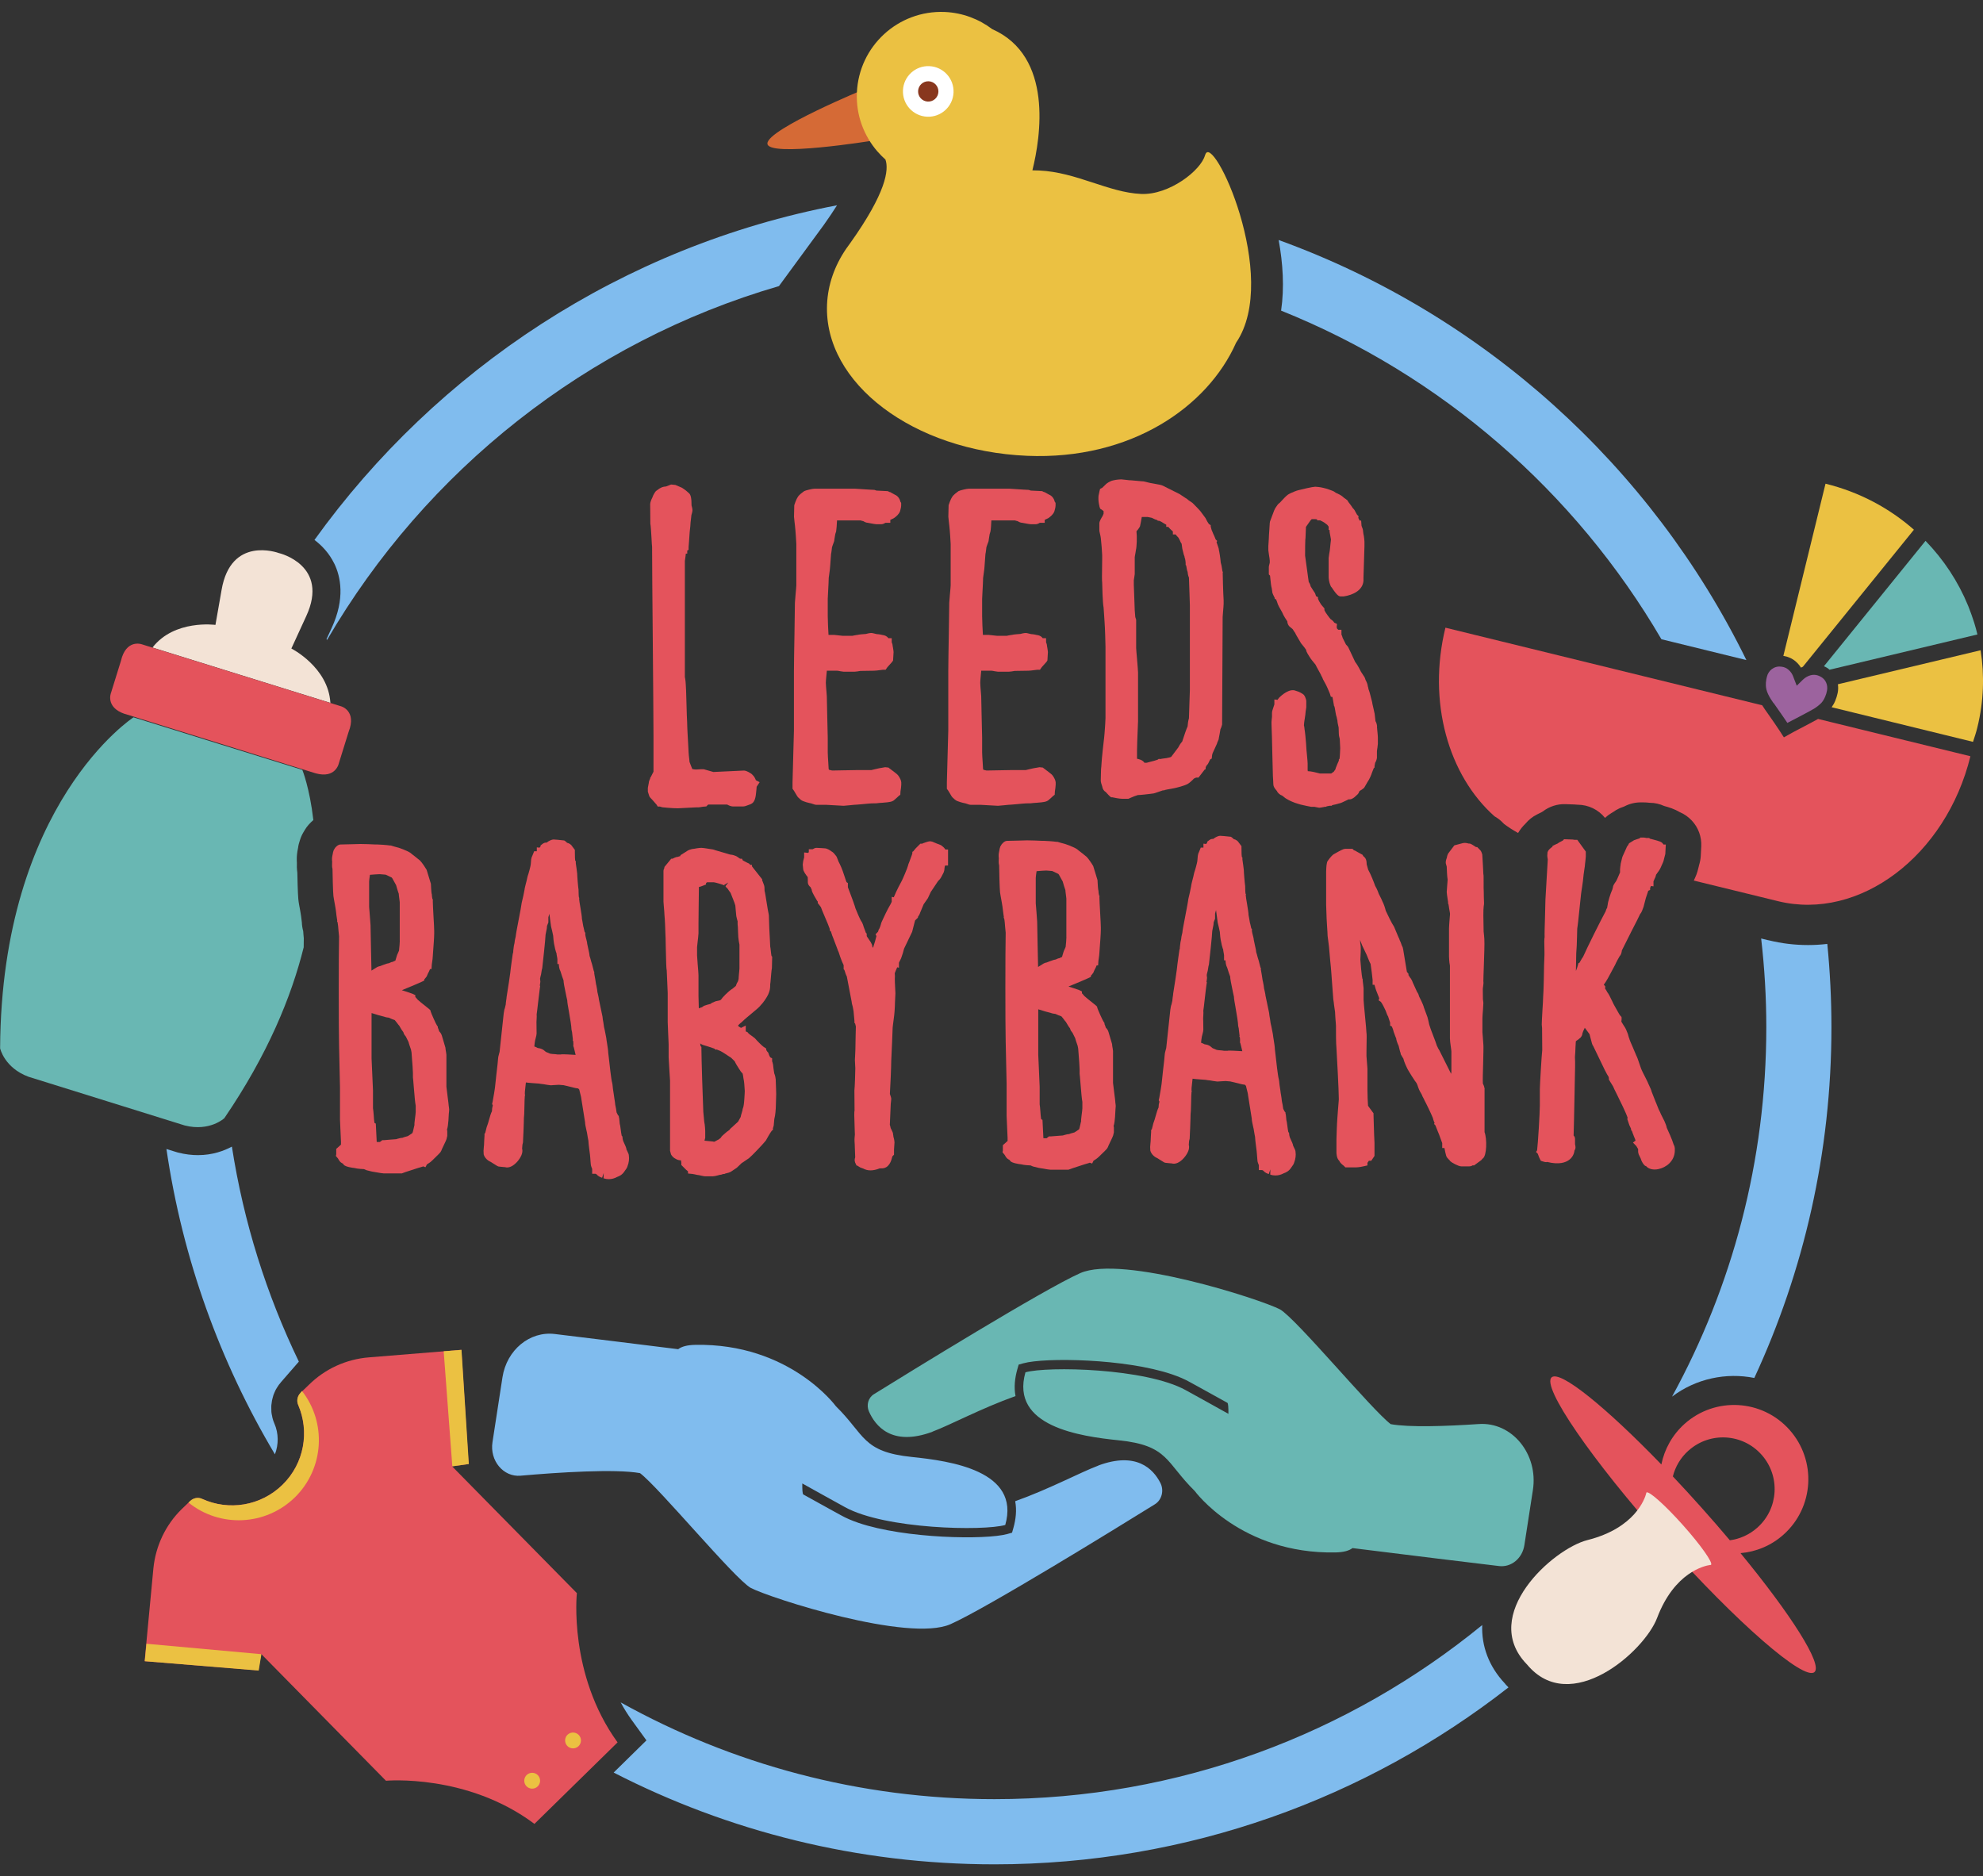
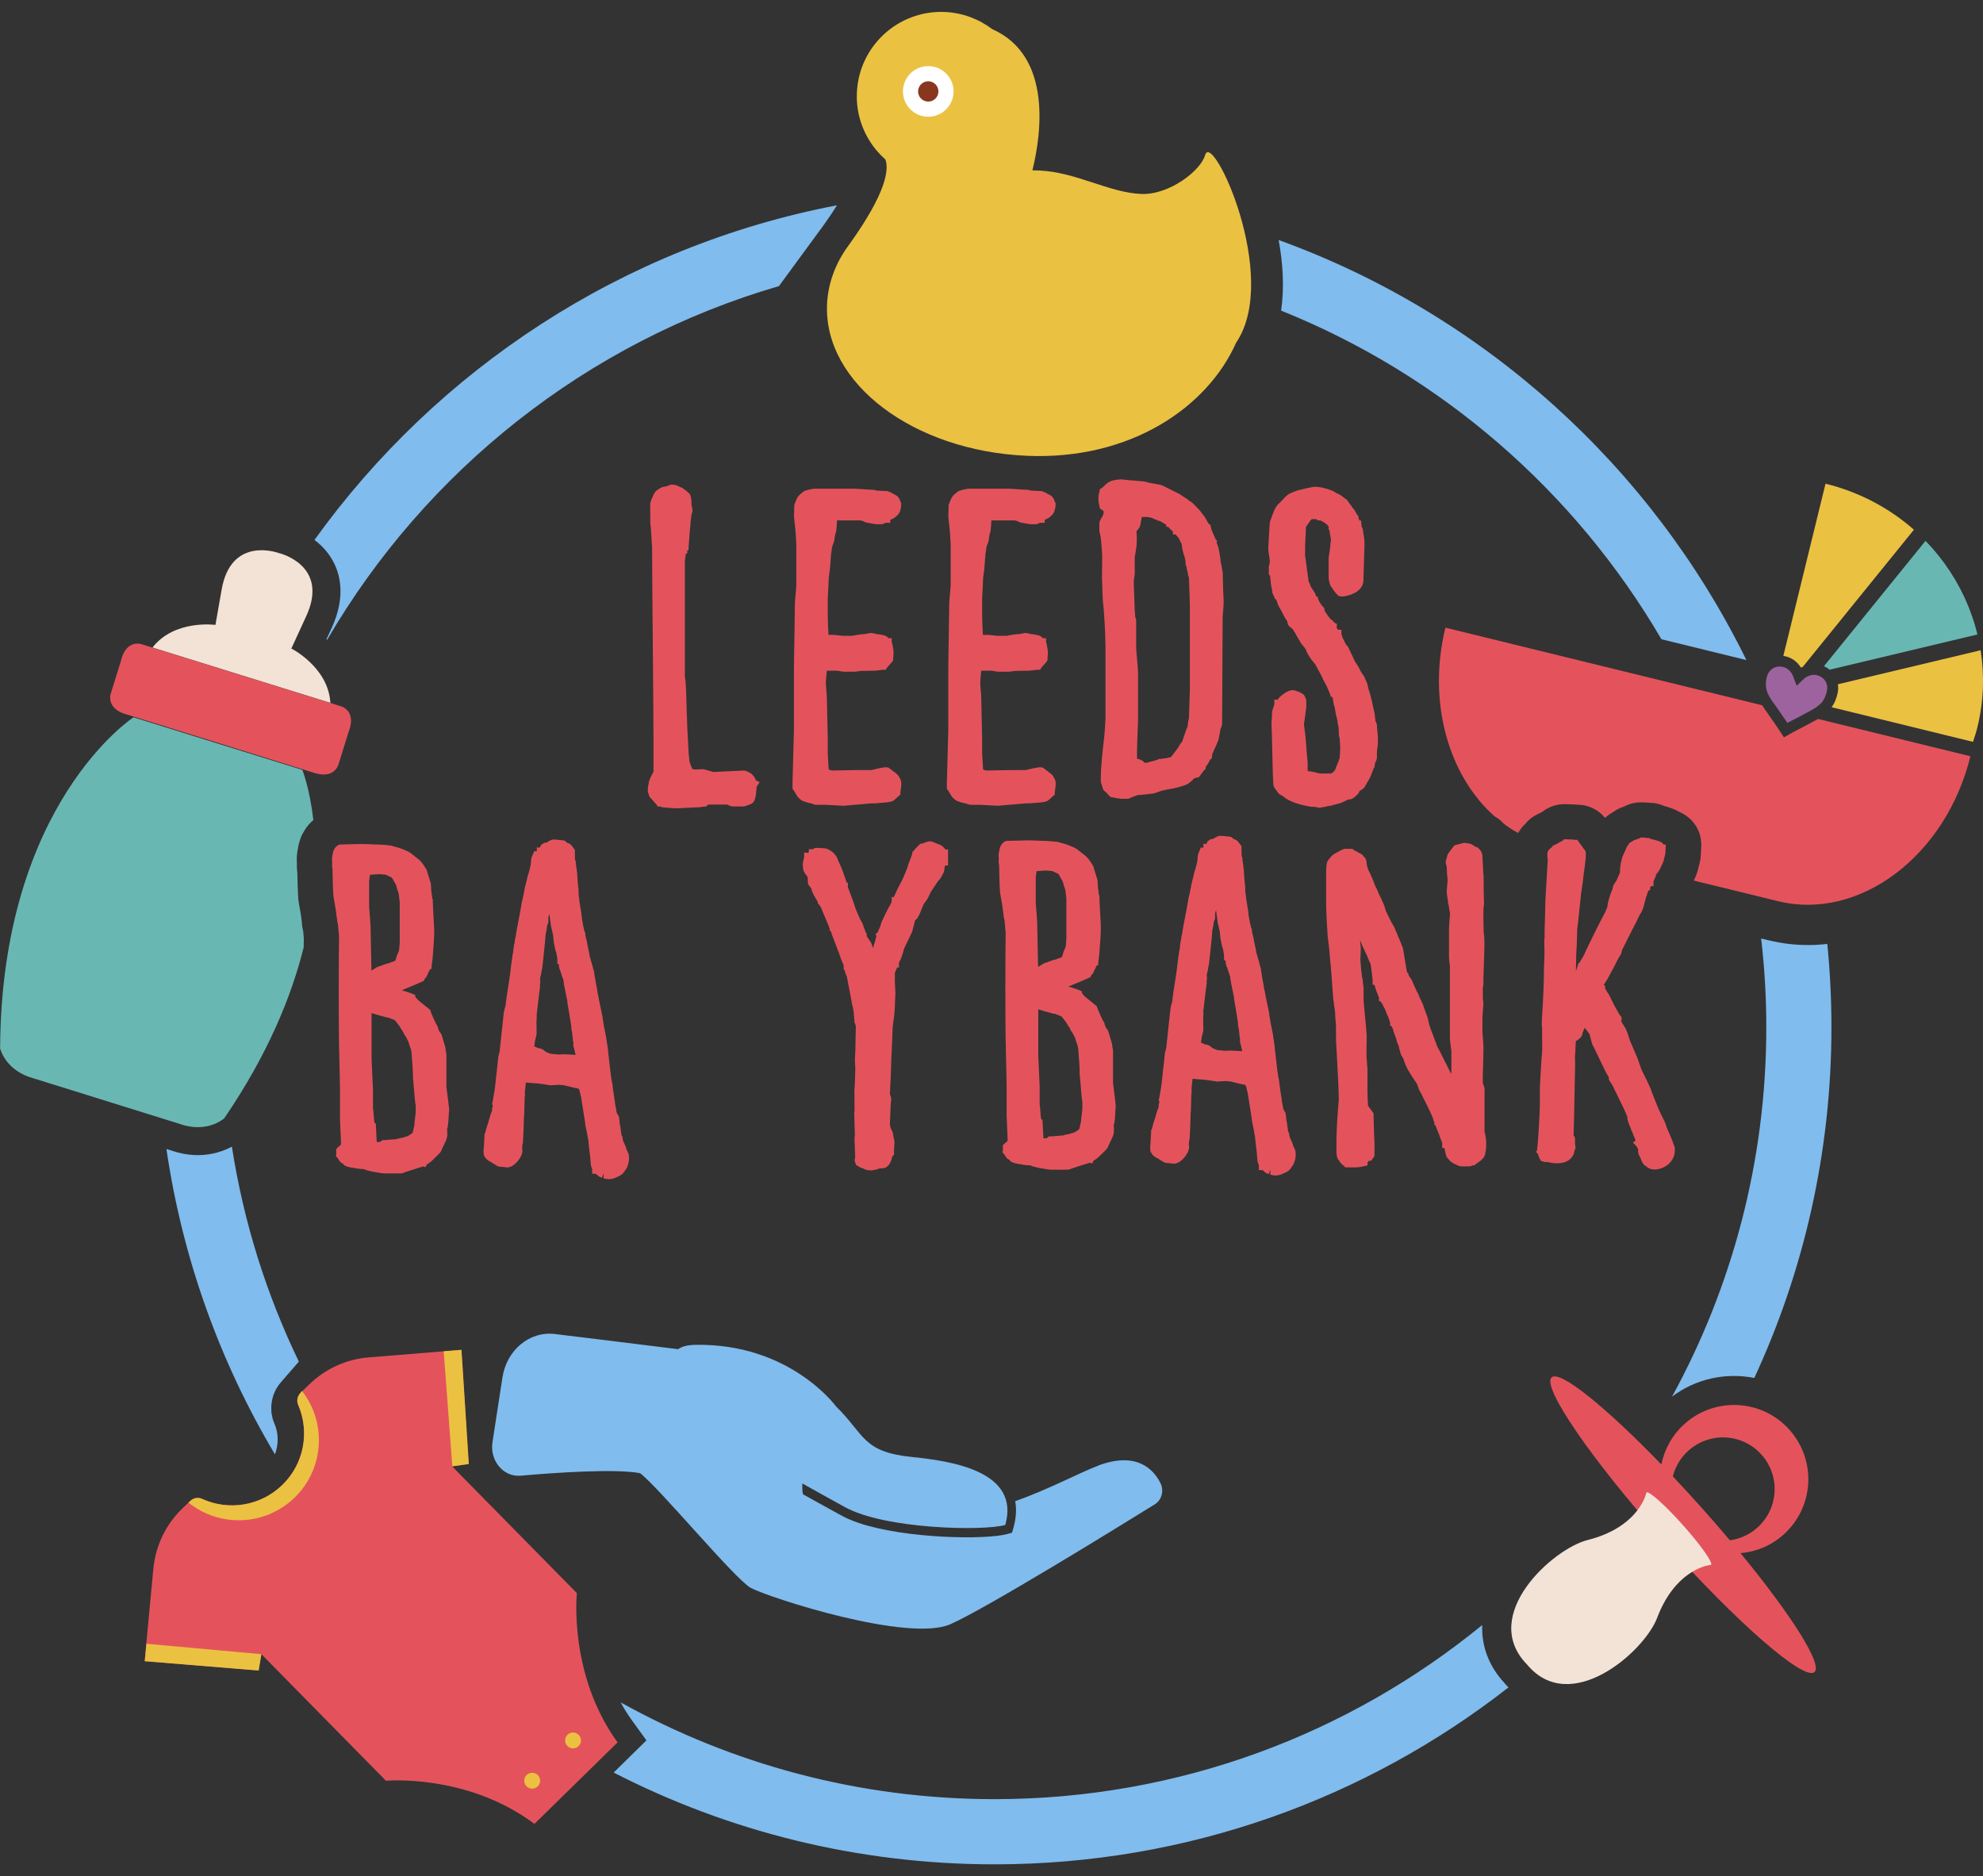
<svg xmlns="http://www.w3.org/2000/svg" width="130" height="123" viewBox="0 0 130 123" fill="none">
  <rect x="0" y="0" width="130" height="123" fill="#333333" stroke="none" />
  <g clip-path="url(#clip0_345_296)">
-     <path d="M56.73 5.819C56.73 5.819 50.355 8.445 50.309 9.398C50.262 10.348 57.207 9.22 57.207 9.22L57.257 5.905L56.727 5.819H56.73Z" fill="#D56A36" />
    <path d="M78.998 10.174C78.734 11.166 76.657 12.796 74.807 12.714C72.669 12.621 70.573 11.284 68.118 11.177C67.972 11.17 67.827 11.17 67.681 11.166C68.218 9.007 69.072 3.685 65.045 1.909C64.177 1.251 63.106 0.835 61.935 0.785C58.883 0.657 56.303 3.027 56.175 6.079C56.111 7.545 56.631 8.897 57.52 9.928C57.52 9.928 57.52 9.932 57.527 9.932C57.687 10.117 57.862 10.295 58.047 10.459C58.285 11.127 58.096 12.629 55.731 15.948C55.681 16.012 55.638 16.076 55.592 16.14C55.546 16.204 55.503 16.265 55.457 16.329C54.713 17.428 54.276 18.652 54.219 19.954C53.998 25.119 59.872 29.563 67.332 29.88C74.12 30.168 79.165 26.689 81.036 22.465C83.971 18.161 79.453 8.484 79.005 10.17" fill="#EBC142" />
    <path d="M62.511 6.065C62.472 6.979 61.7 7.69 60.782 7.651C59.868 7.612 59.157 6.84 59.196 5.922C59.235 5.008 60.007 4.296 60.925 4.336C61.839 4.375 62.55 5.147 62.511 6.065Z" fill="white" />
    <path d="M61.519 6.022C61.505 6.389 61.191 6.677 60.825 6.659C60.459 6.645 60.17 6.332 60.188 5.965C60.203 5.599 60.516 5.311 60.882 5.328C61.248 5.343 61.537 5.656 61.519 6.022Z" fill="#88371E" />
    <path d="M117.73 43.37C117.861 43.484 117.972 43.615 118.068 43.768C118.078 43.761 118.089 43.754 118.1 43.751C118.132 43.733 118.164 43.722 118.192 43.708L125.471 34.725C123.87 33.316 121.906 32.256 119.676 31.708L116.911 43C116.911 43 116.929 43 116.94 43C117.239 43.05 117.506 43.174 117.73 43.37Z" fill="#EBC142" />
    <path d="M129.843 42.627L120.487 44.857C120.515 45.039 120.512 45.231 120.473 45.423C120.437 45.597 120.384 45.768 120.316 45.935C120.252 46.092 120.17 46.23 120.078 46.362L129.345 48.632C129.448 48.319 129.552 48.009 129.63 47.686C130.05 45.978 130.103 44.267 129.843 42.623" fill="#EBC142" />
    <path d="M116.275 46.088L116.556 46.49L116.57 46.511C116.687 46.675 116.801 46.842 116.915 47.006C117.004 47.134 117.089 47.262 117.175 47.39C117.196 47.38 117.214 47.369 117.235 47.358L117.548 47.195C117.712 47.109 117.929 46.995 118.146 46.882C118.495 46.697 118.843 46.511 118.957 46.437C119.096 46.348 119.203 46.263 119.299 46.177C119.334 46.145 119.373 46.113 119.405 46.078C119.508 45.96 119.587 45.828 119.654 45.668C119.708 45.544 119.747 45.412 119.772 45.281C119.79 45.195 119.793 45.11 119.786 45.024C119.765 44.765 119.633 44.53 119.409 44.391C119.089 44.192 118.779 44.185 118.438 44.373C118.356 44.42 118.274 44.48 118.192 44.558L117.79 44.953L117.591 44.441L117.577 44.402C117.509 44.199 117.402 44.035 117.256 43.911C117.132 43.801 116.986 43.733 116.819 43.708C116.79 43.705 116.762 43.705 116.734 43.701C116.709 43.701 116.684 43.694 116.659 43.694C116.527 43.694 116.406 43.722 116.285 43.783C116.104 43.875 115.972 44.014 115.883 44.213C115.841 44.313 115.816 44.434 115.794 44.544C115.769 44.686 115.759 44.818 115.766 44.95C115.773 45.131 115.823 45.313 115.912 45.505C116.015 45.725 116.15 45.925 116.264 46.092" fill="#9C639E" />
    <path d="M117.883 47.824L117.573 47.988C117.495 48.031 117.42 48.073 117.342 48.116L116.947 48.337L116.766 48.059L116.759 48.045L116.63 47.849C116.534 47.703 116.435 47.557 116.335 47.411C116.221 47.248 116.108 47.084 115.994 46.92L115.695 46.494C115.641 46.419 115.585 46.33 115.524 46.234L94.758 41.147C93.563 46.031 94.968 50.845 97.978 53.513C98.159 53.616 98.33 53.741 98.479 53.89L98.607 54.018C98.899 54.235 99.205 54.431 99.522 54.605C99.671 54.352 99.846 54.146 100.006 53.993C100.205 53.751 100.457 53.548 100.749 53.399L100.927 53.31C100.963 53.292 100.995 53.275 101.03 53.26C101.066 53.239 101.101 53.218 101.14 53.196C101.564 52.869 102.097 52.695 102.635 52.716L103.218 52.737C103.282 52.737 103.346 52.744 103.41 52.752H103.435C104.132 52.759 104.787 53.075 105.221 53.616C105.346 53.499 105.481 53.395 105.63 53.306L105.758 53.228C105.879 53.139 106.011 53.061 106.153 52.997C106.189 52.979 106.285 52.937 106.47 52.873C106.804 52.695 107.178 52.599 107.562 52.599H107.697C107.854 52.599 108.007 52.609 108.153 52.627C108.483 52.627 108.807 52.702 109.102 52.837C109.416 52.922 109.775 53.033 110.127 53.242C110.415 53.363 110.679 53.548 110.899 53.78C111.337 54.239 111.564 54.861 111.529 55.495L111.497 56.114C111.486 56.316 111.447 56.516 111.387 56.711L111.362 56.818C111.319 56.999 111.262 57.248 111.127 57.537L111.041 57.725L116.566 59.077C121.899 60.383 127.574 56.106 129.175 49.575L119.188 47.13C118.911 47.287 118.402 47.554 117.89 47.821" fill="#E4535C" />
    <path d="M119.793 43.787C119.846 43.822 119.893 43.865 119.939 43.904L129.634 41.592C129.573 41.332 129.502 41.076 129.424 40.823C129.417 40.798 129.409 40.773 129.399 40.748C129.352 40.599 129.303 40.453 129.249 40.304C129.239 40.272 129.228 40.24 129.214 40.208C129.16 40.058 129.103 39.912 129.047 39.767C129.036 39.742 129.029 39.717 129.018 39.695C128.374 38.126 127.424 36.685 126.232 35.455L119.573 43.673C119.644 43.705 119.715 43.744 119.786 43.787" fill="#69B7B3" />
    <path d="M15.828 44.263L21.659 46.078C21.527 43.737 19.101 42.513 19.101 42.513L20.072 40.4C21.62 37.059 18.318 36.266 18.318 36.266C18.318 36.266 18.315 36.266 18.311 36.266C18.18 36.216 15.134 35.127 14.526 38.674L14.124 40.965C14.124 40.965 11.431 40.595 9.997 42.449L15.825 44.263H15.828Z" fill="#F3E3D6" />
    <path d="M8.179 46.796L14.43 48.742L20.684 50.692C22.011 51.065 22.214 50.037 22.214 50.037L22.854 47.977C23.402 46.59 22.363 46.302 22.363 46.302L15.821 44.267H15.817L9.282 42.232C9.282 42.232 8.261 41.876 7.926 43.331L7.286 45.391C7.286 45.391 6.87 46.355 8.175 46.8" fill="#E4535C" />
    <path d="M19.891 61.226C19.887 61.169 19.88 61.102 19.877 61.038C19.823 60.849 19.795 60.653 19.788 60.458C19.763 60.28 19.748 60.159 19.741 60.073C19.727 59.938 19.656 59.572 19.635 59.447L19.624 59.394C19.585 59.18 19.564 59.035 19.556 58.928C19.521 58.512 19.499 57.611 19.492 57.206C19.457 56.946 19.457 56.722 19.464 56.566C19.46 56.512 19.457 56.459 19.457 56.405V56.281C19.457 56.142 19.467 55.932 19.542 55.566C19.535 55.605 19.528 55.669 19.524 55.712C19.539 55.548 19.567 55.384 19.617 55.228L19.663 55.078C19.716 54.897 19.795 54.723 19.891 54.559L19.983 54.406C20.054 54.285 20.136 54.175 20.229 54.068C20.332 53.951 20.435 53.851 20.542 53.758C20.303 51.652 19.82 50.468 19.82 50.468L14.284 48.746L8.752 47.024C8.752 47.024 0.092 52.652 0.007 68.722C0.007 68.722 0.285 69.999 1.868 70.586L6.994 72.184L12.117 73.781C13.757 74.194 14.707 73.301 14.707 73.301C17.543 69.142 19.101 65.349 19.909 62.101C19.909 61.87 19.912 61.667 19.916 61.507C19.909 61.425 19.898 61.333 19.891 61.237" fill="#69B7B3" />
    <path d="M49.547 51.137C49.537 51.101 49.515 51.044 49.48 50.987C49.441 50.905 49.377 50.841 49.316 50.777L49.252 50.72C48.975 50.535 48.829 50.507 48.75 50.514L46.769 50.607L46.129 50.425H45.975C45.844 50.432 45.605 50.454 45.534 50.439L45.453 50.425C45.453 50.425 45.41 50.418 45.385 50.414C45.321 50.265 45.214 49.977 45.203 49.945C45.203 49.931 45.196 49.859 45.186 49.763C45.168 49.621 45.143 49.404 45.143 49.329C45.143 49.301 45.136 49.137 45.122 48.917C45.097 48.451 45.05 47.7 45.047 47.344C45.033 47.237 45.019 46.622 45.004 46.127C44.983 45.416 44.972 44.975 44.958 44.886C44.958 44.825 44.937 44.548 44.898 44.381V36.767L44.912 36.675C44.929 36.565 44.951 36.415 44.958 36.316C44.958 36.308 44.962 36.301 44.965 36.294H45.054V36.091L45.143 36.045V35.849C45.143 35.807 45.157 35.661 45.171 35.497C45.189 35.259 45.211 34.985 45.211 34.91L45.221 34.8C45.243 34.633 45.271 34.359 45.271 34.252C45.271 34.213 45.285 34.113 45.3 34.01C45.31 33.914 45.321 33.818 45.328 33.758C45.396 33.548 45.396 33.469 45.396 33.444C45.396 33.42 45.396 33.345 45.335 33.135C45.335 32.705 45.3 32.423 45.147 32.313C45.061 32.228 44.929 32.117 44.709 31.975L44.279 31.79L43.994 31.762L43.667 31.89C43.56 31.897 43.421 31.918 43.314 31.982C43.25 32.011 43.19 32.05 43.129 32.1L42.998 32.196C42.959 32.235 42.82 32.438 42.767 32.616C42.688 32.754 42.624 32.961 42.624 33.042L42.635 34.323C42.663 34.448 42.695 34.985 42.713 35.305C42.727 35.565 42.738 35.792 42.749 35.849C42.749 36.778 42.77 39.428 42.795 42.068C42.816 44.683 42.841 47.284 42.841 48.191V50.589C42.813 50.642 42.781 50.703 42.745 50.777C42.72 50.827 42.695 50.88 42.678 50.913L42.624 50.994V51.033C42.624 51.033 42.624 51.037 42.621 51.041C42.581 51.126 42.535 51.226 42.532 51.329C42.525 51.4 42.478 51.571 42.471 51.649V51.898L42.567 52.193C42.606 52.272 42.67 52.336 42.738 52.403C42.759 52.425 42.784 52.449 42.831 52.506L43.047 52.755L43.119 52.873H43.264C43.336 52.901 43.389 52.912 43.442 52.923C43.442 52.923 44.051 52.987 44.431 52.987C44.474 52.987 44.688 52.976 44.929 52.962C45.221 52.944 45.552 52.926 45.634 52.926H45.787C45.833 52.926 45.972 52.905 46.086 52.883L46.303 52.866L46.399 52.766C46.399 52.766 46.424 52.748 46.434 52.741H47.669C47.783 52.805 47.932 52.866 48.039 52.866H48.718C48.811 52.866 48.903 52.834 49.088 52.763L49.234 52.706C49.33 52.656 49.398 52.588 49.437 52.506C49.462 52.464 49.494 52.4 49.515 52.3C49.537 52.236 49.547 52.144 49.569 51.948C49.583 51.823 49.608 51.592 49.604 51.574L49.8 51.275L49.551 51.147L49.562 51.14L49.547 51.137Z" fill="#E4535C" />
-     <path d="M59.025 32.918C59.025 32.772 58.883 32.512 58.673 32.434L58.352 32.256H58.32C58.271 32.235 58.2 32.199 58.2 32.196L57.459 32.16L57.324 32.114L56.979 32.096C56.944 32.096 56.816 32.086 56.663 32.075C56.421 32.057 56.125 32.036 56.051 32.036H53.397C53.258 32.036 52.838 32.139 52.728 32.192L52.642 32.253C52.625 32.27 52.596 32.288 52.571 32.31C52.518 32.349 52.465 32.388 52.418 32.441C52.276 32.562 52.18 32.79 52.07 33.117L52.052 33.871C52.052 33.907 52.066 34.049 52.084 34.188C52.098 34.291 52.112 34.394 52.116 34.465C52.148 34.707 52.205 35.558 52.205 35.657V38.372C52.205 38.439 52.18 38.721 52.155 38.98C52.134 39.233 52.112 39.464 52.112 39.51C52.112 39.784 52.098 40.61 52.084 41.495C52.066 42.513 52.048 43.605 52.048 44.014V47.899C52.048 48.07 52.027 48.828 52.002 49.586C51.977 50.354 51.956 51.122 51.956 51.293V51.709L52.02 51.795C52.02 51.795 52.034 51.813 52.048 51.834L52.233 52.144C52.276 52.232 52.358 52.314 52.482 52.417C52.621 52.556 53.137 52.659 53.165 52.663C53.201 52.67 53.251 52.688 53.297 52.706C53.393 52.741 53.443 52.759 53.514 52.759H54.162C54.226 52.759 54.514 52.777 54.781 52.794C55.03 52.809 55.257 52.823 55.304 52.823C55.361 52.823 55.556 52.805 55.734 52.784C55.848 52.773 55.955 52.763 55.983 52.759C56.061 52.759 56.296 52.738 56.542 52.716C56.783 52.695 57.036 52.666 57.125 52.666L57.467 52.659C57.531 52.645 57.687 52.634 57.847 52.624C58.125 52.602 58.253 52.588 58.328 52.57C58.431 52.556 58.573 52.51 58.658 52.414C58.772 52.321 58.925 52.172 58.925 52.172L59.021 52.101L59.035 51.873C59.057 51.738 59.085 51.539 59.085 51.446V51.293C59.085 51.169 58.986 50.98 58.915 50.88C58.865 50.795 58.776 50.72 58.552 50.55L58.495 50.511C58.452 50.468 58.32 50.379 58.32 50.379L58.246 50.318L58.029 50.294L57.83 50.329C57.73 50.34 57.577 50.372 57.328 50.432C57.225 50.457 57.132 50.478 57.121 50.482H56.164C56.072 50.482 55.716 50.489 55.357 50.496C55.04 50.503 54.724 50.511 54.553 50.511C54.51 50.496 54.464 50.489 54.4 50.475C54.386 50.471 54.368 50.468 54.354 50.464C54.343 50.45 54.336 50.432 54.325 50.418C54.322 50.315 54.311 50.155 54.3 49.991C54.282 49.728 54.265 49.436 54.265 49.322V48.365C54.265 48.241 54.251 47.622 54.233 46.999C54.218 46.384 54.204 45.772 54.204 45.651C54.204 45.626 54.197 45.516 54.183 45.377C54.165 45.163 54.14 44.872 54.14 44.758C54.14 44.584 54.201 44.057 54.201 44.018C54.201 44.007 54.201 43.989 54.204 43.968H54.884C54.926 43.968 55.019 43.989 55.097 44.004C55.193 44.021 55.279 44.032 55.296 44.032H56.036C56.104 44.032 56.278 44.007 56.403 43.982L57.303 43.968C57.385 43.968 57.57 43.947 57.723 43.925C57.801 43.915 57.869 43.907 57.89 43.904H58.061L58.157 43.762C58.185 43.722 58.249 43.655 58.313 43.584C58.463 43.424 58.516 43.36 58.548 43.292L58.58 42.748C58.58 42.705 58.559 42.556 58.538 42.435L58.52 42.346C58.52 42.253 58.488 42.175 58.459 42.104V41.837H58.242C58.242 41.837 58.224 41.823 58.221 41.816C58.139 41.698 57.986 41.638 57.83 41.623C57.691 41.584 57.502 41.567 57.47 41.567C57.193 41.495 57.157 41.495 57.121 41.495C57.015 41.495 56.855 41.535 56.762 41.559C56.627 41.567 56.3 41.592 56.225 41.62C56.204 41.62 56.1 41.634 55.994 41.656C55.937 41.666 55.88 41.68 55.883 41.68H55.243C55.197 41.68 55.044 41.659 54.919 41.645C54.798 41.631 54.695 41.62 54.681 41.62H54.315C54.297 41.289 54.265 40.706 54.265 40.4V39.258C54.265 39.194 54.275 38.987 54.29 38.752C54.307 38.422 54.329 38.03 54.329 37.881C54.329 37.845 54.347 37.756 54.361 37.65C54.389 37.45 54.421 37.209 54.421 37.134C54.421 37.098 54.432 36.981 54.443 36.842C54.46 36.654 54.475 36.433 54.482 36.319C54.496 36.255 54.51 36.173 54.524 36.045C54.535 35.967 54.546 35.889 54.542 35.885L54.571 35.792C54.578 35.764 54.596 35.718 54.613 35.675C54.667 35.54 54.699 35.458 54.695 35.398C54.695 35.369 54.709 35.305 54.72 35.241C54.742 35.134 54.756 35.024 54.756 35.024C54.763 34.978 54.795 34.907 54.813 34.846C54.837 34.715 54.862 34.373 54.873 34.117H56.421C56.495 34.142 56.552 34.156 56.595 34.163C56.684 34.22 56.798 34.27 56.88 34.27C56.915 34.273 56.99 34.288 57.068 34.305C57.221 34.334 57.395 34.366 57.456 34.366H57.765C57.858 34.366 57.943 34.334 58.043 34.273H58.367V34.078C58.42 34.056 58.491 34.024 58.594 33.971C58.744 33.871 58.936 33.711 59.004 33.512C59.078 33.252 59.078 33.174 59.078 33.146V32.975L59.043 32.907C59.043 32.907 59.018 32.861 59.018 32.897" fill="#E4535C" />
+     <path d="M59.025 32.918C59.025 32.772 58.883 32.512 58.673 32.434L58.352 32.256H58.32C58.271 32.235 58.2 32.199 58.2 32.196L57.459 32.16L57.324 32.114L56.979 32.096C56.944 32.096 56.816 32.086 56.663 32.075C56.421 32.057 56.125 32.036 56.051 32.036H53.397C53.258 32.036 52.838 32.139 52.728 32.192L52.642 32.253C52.625 32.27 52.596 32.288 52.571 32.31C52.518 32.349 52.465 32.388 52.418 32.441C52.276 32.562 52.18 32.79 52.07 33.117L52.052 33.871C52.052 33.907 52.066 34.049 52.084 34.188C52.098 34.291 52.112 34.394 52.116 34.465C52.148 34.707 52.205 35.558 52.205 35.657V38.372C52.205 38.439 52.18 38.721 52.155 38.98C52.134 39.233 52.112 39.464 52.112 39.51C52.112 39.784 52.098 40.61 52.084 41.495C52.066 42.513 52.048 43.605 52.048 44.014V47.899C51.977 50.354 51.956 51.122 51.956 51.293V51.709L52.02 51.795C52.02 51.795 52.034 51.813 52.048 51.834L52.233 52.144C52.276 52.232 52.358 52.314 52.482 52.417C52.621 52.556 53.137 52.659 53.165 52.663C53.201 52.67 53.251 52.688 53.297 52.706C53.393 52.741 53.443 52.759 53.514 52.759H54.162C54.226 52.759 54.514 52.777 54.781 52.794C55.03 52.809 55.257 52.823 55.304 52.823C55.361 52.823 55.556 52.805 55.734 52.784C55.848 52.773 55.955 52.763 55.983 52.759C56.061 52.759 56.296 52.738 56.542 52.716C56.783 52.695 57.036 52.666 57.125 52.666L57.467 52.659C57.531 52.645 57.687 52.634 57.847 52.624C58.125 52.602 58.253 52.588 58.328 52.57C58.431 52.556 58.573 52.51 58.658 52.414C58.772 52.321 58.925 52.172 58.925 52.172L59.021 52.101L59.035 51.873C59.057 51.738 59.085 51.539 59.085 51.446V51.293C59.085 51.169 58.986 50.98 58.915 50.88C58.865 50.795 58.776 50.72 58.552 50.55L58.495 50.511C58.452 50.468 58.32 50.379 58.32 50.379L58.246 50.318L58.029 50.294L57.83 50.329C57.73 50.34 57.577 50.372 57.328 50.432C57.225 50.457 57.132 50.478 57.121 50.482H56.164C56.072 50.482 55.716 50.489 55.357 50.496C55.04 50.503 54.724 50.511 54.553 50.511C54.51 50.496 54.464 50.489 54.4 50.475C54.386 50.471 54.368 50.468 54.354 50.464C54.343 50.45 54.336 50.432 54.325 50.418C54.322 50.315 54.311 50.155 54.3 49.991C54.282 49.728 54.265 49.436 54.265 49.322V48.365C54.265 48.241 54.251 47.622 54.233 46.999C54.218 46.384 54.204 45.772 54.204 45.651C54.204 45.626 54.197 45.516 54.183 45.377C54.165 45.163 54.14 44.872 54.14 44.758C54.14 44.584 54.201 44.057 54.201 44.018C54.201 44.007 54.201 43.989 54.204 43.968H54.884C54.926 43.968 55.019 43.989 55.097 44.004C55.193 44.021 55.279 44.032 55.296 44.032H56.036C56.104 44.032 56.278 44.007 56.403 43.982L57.303 43.968C57.385 43.968 57.57 43.947 57.723 43.925C57.801 43.915 57.869 43.907 57.89 43.904H58.061L58.157 43.762C58.185 43.722 58.249 43.655 58.313 43.584C58.463 43.424 58.516 43.36 58.548 43.292L58.58 42.748C58.58 42.705 58.559 42.556 58.538 42.435L58.52 42.346C58.52 42.253 58.488 42.175 58.459 42.104V41.837H58.242C58.242 41.837 58.224 41.823 58.221 41.816C58.139 41.698 57.986 41.638 57.83 41.623C57.691 41.584 57.502 41.567 57.47 41.567C57.193 41.495 57.157 41.495 57.121 41.495C57.015 41.495 56.855 41.535 56.762 41.559C56.627 41.567 56.3 41.592 56.225 41.62C56.204 41.62 56.1 41.634 55.994 41.656C55.937 41.666 55.88 41.68 55.883 41.68H55.243C55.197 41.68 55.044 41.659 54.919 41.645C54.798 41.631 54.695 41.62 54.681 41.62H54.315C54.297 41.289 54.265 40.706 54.265 40.4V39.258C54.265 39.194 54.275 38.987 54.29 38.752C54.307 38.422 54.329 38.03 54.329 37.881C54.329 37.845 54.347 37.756 54.361 37.65C54.389 37.45 54.421 37.209 54.421 37.134C54.421 37.098 54.432 36.981 54.443 36.842C54.46 36.654 54.475 36.433 54.482 36.319C54.496 36.255 54.51 36.173 54.524 36.045C54.535 35.967 54.546 35.889 54.542 35.885L54.571 35.792C54.578 35.764 54.596 35.718 54.613 35.675C54.667 35.54 54.699 35.458 54.695 35.398C54.695 35.369 54.709 35.305 54.72 35.241C54.742 35.134 54.756 35.024 54.756 35.024C54.763 34.978 54.795 34.907 54.813 34.846C54.837 34.715 54.862 34.373 54.873 34.117H56.421C56.495 34.142 56.552 34.156 56.595 34.163C56.684 34.22 56.798 34.27 56.88 34.27C56.915 34.273 56.99 34.288 57.068 34.305C57.221 34.334 57.395 34.366 57.456 34.366H57.765C57.858 34.366 57.943 34.334 58.043 34.273H58.367V34.078C58.42 34.056 58.491 34.024 58.594 33.971C58.744 33.871 58.936 33.711 59.004 33.512C59.078 33.252 59.078 33.174 59.078 33.146V32.975L59.043 32.907C59.043 32.907 59.018 32.861 59.018 32.897" fill="#E4535C" />
    <path d="M69.143 32.918C69.143 32.772 69.001 32.512 68.791 32.434L68.47 32.256H68.438C68.389 32.235 68.317 32.199 68.317 32.196L67.577 32.16L67.442 32.114L67.097 32.096C67.062 32.096 66.933 32.086 66.781 32.075C66.539 32.057 66.243 32.036 66.169 32.036H63.515C63.376 32.036 62.956 32.139 62.846 32.192L62.76 32.253C62.743 32.27 62.714 32.288 62.689 32.31C62.636 32.349 62.583 32.388 62.536 32.441C62.394 32.562 62.298 32.79 62.188 33.117L62.17 33.871C62.17 33.907 62.184 34.049 62.202 34.188C62.216 34.291 62.23 34.394 62.234 34.465C62.266 34.707 62.323 35.558 62.323 35.657V38.372C62.323 38.439 62.298 38.721 62.273 38.98C62.252 39.233 62.23 39.464 62.23 39.51C62.23 39.784 62.216 40.61 62.202 41.495C62.184 42.513 62.166 43.605 62.166 44.014V47.899C62.166 48.07 62.145 48.828 62.12 49.586C62.095 50.354 62.074 51.122 62.074 51.293V51.709L62.138 51.795C62.138 51.795 62.152 51.813 62.166 51.834L62.351 52.144C62.394 52.232 62.476 52.314 62.6 52.417C62.739 52.556 63.255 52.659 63.287 52.663C63.322 52.67 63.372 52.688 63.419 52.706C63.515 52.741 63.564 52.759 63.636 52.759H64.283C64.347 52.759 64.635 52.777 64.902 52.794C65.151 52.809 65.379 52.823 65.425 52.823C65.482 52.823 65.678 52.805 65.856 52.784C65.969 52.773 66.076 52.763 66.105 52.759C66.183 52.759 66.418 52.738 66.663 52.716C66.905 52.695 67.158 52.666 67.247 52.666L67.588 52.659C67.652 52.645 67.809 52.634 67.969 52.624C68.25 52.602 68.374 52.588 68.449 52.57C68.552 52.556 68.691 52.51 68.78 52.414C68.894 52.321 69.047 52.172 69.047 52.172L69.143 52.101L69.157 51.873C69.178 51.738 69.207 51.539 69.207 51.446V51.293C69.207 51.169 69.107 50.98 69.036 50.88C68.986 50.795 68.897 50.72 68.673 50.55L68.616 50.511C68.574 50.468 68.442 50.379 68.442 50.379L68.367 50.318L68.15 50.294L67.951 50.329C67.851 50.34 67.698 50.372 67.449 50.432C67.346 50.457 67.254 50.478 67.243 50.482H66.286C66.194 50.482 65.838 50.489 65.478 50.496C65.162 50.503 64.845 50.511 64.674 50.511C64.632 50.496 64.582 50.489 64.521 50.475C64.507 50.471 64.489 50.468 64.475 50.464C64.465 50.45 64.457 50.432 64.447 50.418C64.443 50.315 64.433 50.155 64.422 49.991C64.404 49.728 64.386 49.436 64.386 49.322V48.365C64.386 48.241 64.372 47.622 64.354 46.999C64.34 46.384 64.326 45.772 64.326 45.651C64.326 45.626 64.319 45.516 64.304 45.377C64.287 45.163 64.262 44.872 64.262 44.758C64.262 44.584 64.322 44.057 64.322 44.018C64.322 44.007 64.322 43.989 64.322 43.968H65.002C65.044 43.968 65.137 43.989 65.215 44.004C65.311 44.021 65.397 44.032 65.414 44.032H66.154C66.222 44.032 66.396 44.007 66.521 43.982L67.421 43.968C67.503 43.968 67.688 43.947 67.841 43.925C67.919 43.915 67.987 43.907 68.008 43.904H68.179L68.275 43.762C68.303 43.722 68.367 43.655 68.431 43.584C68.581 43.424 68.634 43.36 68.666 43.292L68.698 42.748C68.698 42.705 68.677 42.556 68.655 42.435L68.638 42.346C68.638 42.253 68.606 42.175 68.577 42.104V41.837H68.36C68.36 41.837 68.342 41.823 68.339 41.816C68.257 41.698 68.104 41.638 67.947 41.623C67.809 41.584 67.62 41.567 67.592 41.567C67.314 41.495 67.279 41.495 67.243 41.495C67.136 41.495 66.976 41.535 66.884 41.559C66.749 41.567 66.421 41.592 66.347 41.62C66.325 41.62 66.222 41.634 66.115 41.656C66.058 41.666 66.001 41.68 66.005 41.68H65.365C65.318 41.68 65.165 41.659 65.041 41.645C64.92 41.631 64.817 41.62 64.802 41.62H64.436C64.418 41.289 64.386 40.706 64.386 40.4V39.258C64.386 39.194 64.397 38.987 64.411 38.752C64.429 38.422 64.45 38.03 64.45 37.881C64.45 37.845 64.468 37.756 64.482 37.65C64.511 37.45 64.543 37.209 64.543 37.134C64.543 37.098 64.553 36.981 64.564 36.842C64.582 36.654 64.596 36.433 64.603 36.319C64.617 36.255 64.632 36.173 64.646 36.045C64.657 35.967 64.667 35.889 64.664 35.885L64.692 35.792C64.699 35.764 64.717 35.718 64.735 35.675C64.788 35.54 64.82 35.458 64.817 35.398C64.817 35.369 64.831 35.305 64.842 35.241C64.863 35.134 64.877 35.024 64.877 35.024C64.884 34.978 64.916 34.907 64.93 34.846C64.959 34.715 64.98 34.373 64.991 34.117H66.539C66.613 34.142 66.67 34.156 66.713 34.163C66.802 34.22 66.916 34.27 67.001 34.27C67.037 34.273 67.108 34.288 67.19 34.305C67.343 34.334 67.517 34.366 67.577 34.366H67.887C67.979 34.366 68.065 34.334 68.164 34.273H68.488V34.078C68.541 34.056 68.613 34.024 68.716 33.971C68.865 33.871 69.057 33.711 69.125 33.512C69.2 33.252 69.2 33.174 69.2 33.146V32.975L69.164 32.907C69.164 32.907 69.136 32.861 69.139 32.897" fill="#E4535C" />
    <path d="M80.157 37.547L80.171 37.511L80.139 37.443C80.132 37.411 80.125 37.358 80.115 37.294C80.086 37.102 80.065 36.977 80.029 36.885C80.011 36.625 79.933 36.127 79.908 36.067C79.908 35.988 79.883 35.914 79.823 35.743C79.794 35.657 79.759 35.565 79.752 35.54L79.798 35.462L79.698 35.366C79.684 35.341 79.67 35.302 79.652 35.252C79.613 35.152 79.577 35.074 79.542 35.006C79.528 34.964 79.506 34.914 79.478 34.85C79.46 34.814 79.446 34.779 79.435 34.754L79.371 34.523V34.426L79.264 34.362C79.207 34.302 79.054 34.032 79.026 33.957L78.741 33.573C78.716 33.533 78.663 33.455 78.176 32.968L78.012 32.858C77.976 32.833 77.948 32.808 77.916 32.79C77.859 32.733 77.791 32.687 77.727 32.651L77.322 32.384L76.411 31.929C76.358 31.897 76.311 31.872 76.265 31.854C76.159 31.797 75.988 31.762 75.614 31.698C75.514 31.68 75.426 31.666 75.397 31.659L75.319 31.641C75.276 31.634 75.191 31.612 75.12 31.591C74.992 31.559 74.949 31.548 74.835 31.548C74.782 31.548 74.607 31.531 74.451 31.513C74.298 31.498 74.156 31.484 74.124 31.484H74.049C74.017 31.484 73.91 31.47 73.803 31.456C73.661 31.438 73.522 31.424 73.504 31.424C73.501 31.424 73.152 31.438 72.964 31.495C72.775 31.534 72.547 31.691 72.505 31.737C72.455 31.787 72.298 31.947 72.252 31.982L72.117 32.05L72.081 32.196C72.01 32.48 72.01 32.559 72.01 32.584V32.737C72.01 32.883 72.06 33.135 72.078 33.206L72.121 33.345L72.234 33.416C72.256 33.43 72.305 33.469 72.348 33.505V33.676C72.316 33.743 72.295 33.793 72.281 33.832C72.199 33.96 72.071 34.177 72.071 34.302V34.764C72.071 34.811 72.078 34.85 72.113 34.999C72.135 35.092 72.16 35.199 72.167 35.28C72.192 35.437 72.256 36.255 72.256 36.397V36.636C72.238 37.689 72.238 38.112 72.256 38.187C72.256 38.279 72.284 39.525 72.348 39.823C72.348 39.852 72.362 40.037 72.377 40.236C72.391 40.453 72.409 40.695 72.412 40.777C72.441 41.101 72.473 42.232 72.473 42.385V47.07C72.473 47.127 72.441 47.789 72.412 48.059C72.412 48.134 72.373 48.451 72.338 48.767C72.302 49.08 72.266 49.394 72.259 49.511C72.245 49.607 72.231 49.803 72.217 49.995C72.202 50.187 72.192 50.379 72.181 50.429L72.163 51.176C72.163 51.265 72.22 51.45 72.259 51.557C72.281 51.717 72.366 51.848 72.483 51.916L72.515 51.948C72.736 52.186 72.829 52.297 72.91 52.264C73.017 52.289 73.391 52.364 73.565 52.364H73.974L74.038 52.336C74.038 52.336 74.294 52.222 74.376 52.193L74.597 52.119H74.614C74.807 52.115 75.23 52.062 75.447 52.037L75.539 52.023C75.618 52.023 75.689 52.001 75.942 51.912C76.073 51.87 76.219 51.816 76.251 51.806L76.294 51.82L76.361 51.788C76.418 51.77 76.575 51.745 76.728 51.717C76.906 51.685 77.076 51.653 77.087 51.645C77.094 51.645 77.606 51.525 77.845 51.4C77.927 51.361 78.144 51.183 78.272 51.037C78.332 51.012 78.414 50.977 78.41 50.973H78.571L78.976 50.447L79.037 50.432V50.322C79.051 50.294 79.065 50.255 79.079 50.212L79.183 50.087L79.239 49.984C79.254 49.941 79.335 49.788 79.346 49.774L79.439 49.728L79.46 49.511C79.474 49.465 79.485 49.425 79.488 49.394L79.78 48.753L79.802 48.675C79.809 48.65 79.823 48.621 79.837 48.597C79.873 48.522 79.901 48.458 79.901 48.394C79.905 48.355 79.926 48.252 79.951 48.138C79.972 48.017 79.997 47.889 80.011 47.793C80.061 47.707 80.09 47.604 80.118 47.497L80.154 40.443C80.154 40.389 80.168 40.236 80.182 40.08C80.2 39.877 80.218 39.663 80.218 39.578V39.34C80.186 38.881 80.157 37.657 80.157 37.543M75.02 49.991C74.899 49.817 74.661 49.764 74.54 49.739C74.529 49.066 74.572 48.109 74.593 47.629C74.6 47.451 74.607 47.33 74.607 47.291V44.082C74.607 43.982 74.572 43.577 74.54 43.189C74.511 42.862 74.483 42.549 74.483 42.477V40.627L74.426 40.45L74.39 40.008C74.39 39.905 74.373 39.443 74.355 39.026C74.341 38.696 74.33 38.397 74.33 38.343V38.034C74.33 38.009 74.344 37.941 74.355 37.877C74.376 37.767 74.39 37.657 74.39 37.636V36.526C74.39 36.493 74.412 36.394 74.43 36.291C74.447 36.205 74.462 36.116 74.469 36.052C74.522 35.853 74.547 35.206 74.504 34.825C74.533 34.793 74.565 34.754 74.6 34.715C74.718 34.558 74.757 34.469 74.746 34.448C74.764 34.38 74.817 34.11 74.853 33.889H75.23L75.319 33.907C75.404 33.925 75.465 33.939 75.514 33.946L75.628 34.003C75.685 34.039 75.76 34.06 75.856 34.089L75.906 34.138H75.984C76.034 34.16 76.105 34.195 76.116 34.195L76.379 34.355H76.383C76.404 34.366 76.425 34.377 76.45 34.391C76.45 34.391 76.454 34.391 76.457 34.395V34.54H76.593C76.607 34.558 76.621 34.58 76.639 34.597C76.681 34.651 76.746 34.704 76.824 34.779C76.845 34.8 76.87 34.821 76.891 34.839V35.035H77.069C77.137 35.12 77.194 35.191 77.254 35.245C77.286 35.298 77.329 35.387 77.347 35.419C77.368 35.476 77.404 35.565 77.464 35.643C77.468 35.686 77.475 35.732 77.482 35.778C77.496 35.874 77.507 35.971 77.51 35.978L77.582 36.262C77.589 36.309 77.606 36.362 77.638 36.447C77.649 36.479 77.66 36.511 77.663 36.515L77.656 36.55L77.688 36.618C77.703 36.668 77.727 36.853 77.727 36.903V37.038L77.763 37.073C77.763 37.091 77.77 37.112 77.774 37.134C77.799 37.28 77.816 37.394 77.856 37.486C77.863 37.586 77.884 37.735 77.944 37.863C77.944 37.984 77.962 38.464 77.98 38.909C77.994 39.276 78.005 39.614 78.005 39.685V45.238C78.005 45.352 77.991 45.711 77.976 46.088C77.962 46.476 77.948 46.885 77.944 47.088C77.888 47.255 77.866 47.49 77.856 47.618C77.777 47.789 77.663 48.116 77.507 48.597L77.5 48.618C77.432 48.685 77.347 48.799 77.247 48.995L76.781 49.614C76.756 49.625 76.731 49.635 76.71 49.642C76.71 49.642 76.532 49.689 76.479 49.696C76.461 49.696 76.34 49.71 76.215 49.731C76.134 49.746 76.052 49.756 76.045 49.76L75.97 49.746L75.888 49.803C75.806 49.838 75.582 49.895 75.401 49.941C75.308 49.966 75.226 49.988 75.166 50.005H75.024L75.02 49.991Z" fill="#E4535C" />
    <path d="M90.279 47.66C90.279 47.572 90.254 47.401 90.172 47.269C90.169 47.241 90.165 47.209 90.162 47.177C90.147 47.052 90.126 46.899 90.119 46.8C90.108 46.736 90.08 46.625 90.055 46.504C90.019 46.351 89.98 46.184 89.973 46.148L89.955 46.031C89.824 45.49 89.76 45.284 89.717 45.184C89.71 45.156 89.703 45.117 89.692 45.06L89.667 44.974C89.667 44.882 89.592 44.697 89.521 44.572C89.493 44.462 89.436 44.338 89.404 44.316L89.265 44.099C89.265 44.099 89.24 44.071 89.229 44.05L89.201 43.993C89.041 43.676 88.927 43.498 88.842 43.395L88.411 42.477C88.379 42.395 88.315 42.328 88.237 42.249L88.02 41.815C88.009 41.762 87.988 41.709 87.966 41.652C87.952 41.62 87.938 41.591 87.942 41.609V41.285H87.735C87.735 41.285 87.728 41.278 87.721 41.271C87.696 41.25 87.675 41.228 87.653 41.207C87.643 41.175 87.632 41.129 87.629 41.114L87.65 40.904L87.468 40.816L87.408 40.73C87.344 40.666 87.287 40.62 87.234 40.591C87.145 40.495 86.924 40.189 86.888 40.122C86.888 40.122 86.835 40.001 86.825 40.001V39.883L86.615 39.638C86.55 39.545 86.44 39.357 86.405 39.25V39.147L86.284 39.087L86.273 39.072C86.259 39.019 86.237 38.959 86.213 38.891L86.141 38.784C86.124 38.752 86.099 38.713 86.067 38.67C86.017 38.592 85.949 38.492 85.921 38.439C85.903 38.322 85.846 38.222 85.796 38.144C85.789 38.08 85.775 37.998 85.764 37.92C85.754 37.856 85.743 37.799 85.739 37.738L85.558 36.422C85.558 35.913 85.565 35.55 85.572 35.397L85.586 35.251C85.586 35.187 85.594 34.985 85.604 34.8C85.608 34.703 85.611 34.611 85.615 34.54L85.91 34.12C85.91 34.12 85.96 34.063 85.992 34.031H86.209C86.237 34.031 86.291 34.038 86.344 34.045L86.351 34.113H86.547C86.604 34.134 86.714 34.198 86.81 34.252L87.013 34.405C87.038 34.44 87.066 34.479 87.102 34.522V34.743H87.162V34.821C87.162 34.856 87.18 34.981 87.209 35.113C87.23 35.216 87.251 35.333 87.255 35.369C87.255 35.408 87.241 35.511 87.227 35.614C87.209 35.757 87.195 35.899 87.195 35.931C87.195 35.998 87.166 36.162 87.141 36.297C87.12 36.433 87.102 36.55 87.102 36.582V37.849C87.102 37.902 87.13 38.165 87.209 38.35C87.23 38.421 87.269 38.485 87.312 38.521C87.692 39.097 87.792 39.097 87.92 39.097H88.091C88.689 39.008 89.343 38.702 89.386 38.066V37.849C89.386 37.724 89.4 37.283 89.418 36.838C89.436 36.386 89.45 35.934 89.45 35.81V35.501C89.45 35.501 89.432 35.184 89.382 34.999C89.375 34.924 89.361 34.817 89.358 34.814C89.358 34.728 89.329 34.647 89.258 34.469L89.233 34.127H89.13C89.101 34.063 89.059 33.956 89.048 33.956L89.062 33.839L88.966 33.743C88.938 33.704 88.902 33.636 88.87 33.572C88.813 33.458 88.781 33.401 88.735 33.359L88.682 33.305C88.646 33.241 88.593 33.167 88.518 33.067C88.472 33.007 88.425 32.946 88.411 32.928L88.333 32.8C88.304 32.768 88.162 32.669 88.098 32.626C87.945 32.466 87.685 32.352 87.579 32.309L87.447 32.217C87.365 32.174 86.945 32.017 86.736 31.978C86.579 31.932 86.262 31.907 86.223 31.907C86.067 31.907 85.291 32.085 85.117 32.135C84.978 32.167 84.779 32.256 84.697 32.291C84.644 32.309 84.601 32.334 84.565 32.355H84.558C84.405 32.419 84.252 32.576 84.021 32.829C83.968 32.886 83.918 32.939 83.893 32.964C83.797 33.021 83.726 33.127 83.644 33.252L83.587 33.344C83.562 33.394 83.541 33.437 83.526 33.473L83.26 34.181L83.242 34.287C83.242 34.341 83.228 34.504 83.217 34.686C83.199 34.931 83.181 35.202 83.181 35.298L83.167 35.529C83.16 35.653 83.149 35.778 83.149 35.796V36.073C83.149 36.105 83.167 36.226 83.189 36.365C83.213 36.507 83.242 36.682 83.242 36.749V36.888C83.181 37.108 83.181 37.148 83.181 37.18V37.656L83.26 37.735C83.263 37.785 83.27 37.841 83.278 37.905C83.306 38.201 83.331 38.425 83.374 38.574C83.377 38.603 83.381 38.638 83.388 38.677L83.402 38.756C83.402 38.823 83.409 38.88 83.526 39.115L83.576 39.211L83.562 39.247L83.658 39.297C83.672 39.336 83.687 39.378 83.708 39.421L83.751 39.549C83.765 39.606 83.793 39.663 83.836 39.745C83.847 39.766 83.857 39.784 83.865 39.802L84.057 40.143C84.138 40.353 84.327 40.638 84.356 40.677C84.38 40.705 84.412 40.755 84.391 40.744C84.405 40.844 84.423 40.961 84.544 41.079C84.544 41.079 84.686 41.186 84.75 41.25C84.8 41.339 84.85 41.417 84.9 41.477C84.914 41.506 84.928 41.534 84.946 41.57C84.957 41.591 84.967 41.609 84.975 41.627L85.291 42.167L85.526 42.459C85.569 42.52 85.626 42.612 85.622 42.58L85.64 42.683C85.686 42.822 85.96 43.235 86.003 43.278L86.241 43.569C86.277 43.651 86.341 43.768 86.454 43.971C86.515 44.081 86.572 44.181 86.59 44.22C86.607 44.277 86.639 44.334 86.682 44.405C86.704 44.487 86.753 44.576 86.828 44.708L86.906 44.853C86.956 44.932 87.152 45.38 87.177 45.455L87.248 45.679H87.333C87.333 45.679 87.351 45.707 87.358 45.718C87.376 45.832 87.419 46.07 87.44 46.188L87.458 46.284L87.483 46.309C87.504 46.39 87.532 46.568 87.547 46.657C87.568 46.785 87.589 46.896 87.604 46.938L87.625 46.999C87.629 47.034 87.639 47.081 87.657 47.152L87.678 47.234C87.678 47.344 87.714 47.504 87.757 47.689L87.771 48.13C87.771 48.198 87.789 48.279 87.831 48.44C87.831 48.45 87.831 48.504 87.838 48.582C87.846 48.724 87.86 48.956 87.86 49.059C87.86 49.205 87.831 49.589 87.831 49.61C87.831 49.635 87.821 49.699 87.814 49.745L87.771 49.788V49.866C87.76 49.888 87.746 49.92 87.732 49.952C87.689 50.048 87.639 50.161 87.611 50.243C87.589 50.286 87.564 50.35 87.54 50.446C87.529 50.46 87.518 50.478 87.504 50.492C87.479 50.528 87.458 50.563 87.436 50.592C87.379 50.628 87.326 50.663 87.276 50.706H86.526C86.351 50.656 85.935 50.553 85.743 50.553H85.736C85.732 50.524 85.729 50.492 85.725 50.475V50.044C85.725 49.966 85.704 49.745 85.683 49.514C85.661 49.29 85.636 49.055 85.636 48.963C85.636 48.884 85.615 48.65 85.597 48.457C85.586 48.347 85.576 48.251 85.576 48.223C85.576 48.187 85.561 48.084 85.547 47.97C85.533 47.877 85.515 47.774 85.508 47.668C85.508 47.668 85.487 47.564 85.483 47.547C85.483 47.468 85.508 47.283 85.512 47.262C85.515 47.234 85.526 47.162 85.54 47.088C85.558 46.97 85.576 46.853 85.576 46.835C85.576 46.743 85.604 46.586 85.618 46.49C85.633 46.412 85.636 46.355 85.636 46.341V45.971C85.636 45.928 85.636 45.878 85.551 45.665L85.48 45.554C85.398 45.472 85.152 45.33 84.957 45.288C84.544 45.099 84.01 45.579 83.847 45.746L83.772 45.846C83.772 45.846 83.758 45.867 83.751 45.878L83.544 45.853V46.177C83.537 46.212 83.519 46.262 83.502 46.305C83.484 46.351 83.47 46.39 83.463 46.422C83.423 46.519 83.388 46.657 83.388 46.739V46.984C83.388 47.013 83.381 47.066 83.374 47.12C83.363 47.202 83.356 47.287 83.356 47.322V47.444C83.356 47.49 83.363 47.682 83.37 47.874C83.377 48.052 83.384 48.233 83.384 48.279C83.384 48.401 83.398 48.952 83.413 49.518C83.43 50.112 83.445 50.727 83.448 50.891C83.448 50.891 83.477 51.303 83.477 51.425L83.495 51.528C83.534 51.645 83.626 51.759 83.701 51.841C83.768 51.99 83.918 52.111 84.049 52.154C84.085 52.172 84.131 52.214 84.171 52.246C84.227 52.292 84.274 52.332 84.327 52.36C84.519 52.485 84.868 52.63 85.067 52.684C85.156 52.719 85.312 52.759 85.697 52.84L85.96 52.89H86.17C86.227 52.897 86.405 52.944 86.483 52.951C86.529 52.951 86.668 52.929 86.785 52.904L86.856 52.887L86.913 52.894L86.981 52.858C87.017 52.847 87.138 52.826 87.162 52.823H87.298L87.34 52.78C87.376 52.773 87.422 52.762 87.468 52.752C87.582 52.727 87.66 52.712 87.721 52.687C87.817 52.67 87.924 52.63 87.981 52.606L88.415 52.399C88.489 52.41 88.568 52.399 88.642 52.357C88.739 52.314 88.845 52.228 88.998 52.075C89.055 52.019 89.098 51.937 89.123 51.858C89.123 51.858 89.126 51.855 89.13 51.855C89.276 51.763 89.368 51.706 89.429 51.645L89.656 51.254C89.777 51.094 89.916 50.752 89.937 50.667L90.058 50.361L90.112 50.311V50.215C90.112 50.19 90.126 50.133 90.137 50.076C90.144 50.048 90.147 50.023 90.154 49.994C90.204 49.923 90.243 49.824 90.268 49.688V49.258C90.268 49.208 90.286 49.108 90.3 49.016C90.318 48.902 90.329 48.795 90.329 48.763V48.333C90.329 48.262 90.311 48.073 90.293 47.899C90.282 47.778 90.268 47.664 90.268 47.621" fill="#E4535C" />
    <path d="M29.418 72.504C29.418 72.458 29.386 72.191 29.347 71.903C29.308 71.618 29.269 71.312 29.265 71.237V69.142C29.265 69.142 29.258 69.064 29.244 68.982C29.226 68.889 29.201 68.751 29.201 68.68L28.97 67.9C28.934 67.787 28.884 67.705 28.831 67.651L28.796 67.616C28.785 67.584 28.771 67.541 28.753 67.491C28.735 67.441 28.71 67.353 28.71 67.413L28.703 67.303L28.646 67.221C28.571 67.114 28.273 66.438 28.237 66.317L28.216 66.228L28.152 66.164C28.152 66.164 28.084 66.107 27.999 66.04C27.664 65.776 27.458 65.606 27.38 65.531L27.319 65.456C27.276 65.414 27.244 65.378 27.227 65.357V65.236L27.045 65.147C27.02 65.136 26.878 65.086 26.697 65.026C26.604 64.997 26.469 64.951 26.344 64.912C26.892 64.695 27.622 64.375 27.632 64.368L27.814 64.279V64.2C27.814 64.2 27.835 64.183 27.842 64.175L27.977 64.005C27.977 64.005 28.034 63.848 28.066 63.795C28.109 63.731 28.145 63.645 28.191 63.528H28.287L28.308 63.222C28.308 63.194 28.319 63.137 28.329 63.073C28.351 62.934 28.372 62.767 28.372 62.692C28.372 62.663 28.379 62.564 28.39 62.429C28.418 62.062 28.465 61.447 28.465 61.205V61.02C28.465 60.867 28.443 60.465 28.418 60.056C28.397 59.643 28.372 59.216 28.372 59.045L28.383 58.992L28.347 58.921C28.333 58.878 28.312 58.718 28.312 58.675V58.636L28.297 58.586C28.276 58.494 28.251 58.014 28.248 57.935L27.967 57.017C27.927 56.939 27.661 56.534 27.536 56.413L27.227 56.164L27.159 56.11C27.095 56.071 26.935 55.932 26.917 55.918C26.739 55.783 26.127 55.552 25.942 55.52L25.846 55.495C25.675 55.445 25.601 55.41 25.572 55.427C25.362 55.392 24.85 55.36 24.75 55.36H24.622C24.377 55.345 23.872 55.328 23.633 55.328C23.555 55.328 23.267 55.335 22.975 55.345C22.694 55.352 22.413 55.36 22.338 55.36C22.175 55.36 22.068 55.466 21.968 55.58L21.876 55.733L21.83 55.883C21.83 55.915 21.815 55.965 21.805 56.018C21.783 56.121 21.766 56.224 21.766 56.267V56.391L21.776 56.491C21.776 56.516 21.776 56.544 21.773 56.573C21.769 56.712 21.762 56.843 21.798 56.957C21.801 57.324 21.83 58.498 21.858 58.736C21.858 58.746 21.869 58.832 21.894 58.96C21.936 59.198 22.022 59.643 22.043 59.878C22.043 59.896 22.057 60.027 22.079 60.155C22.093 60.244 22.104 60.333 22.107 60.34L22.096 60.394L22.132 60.465C22.153 60.54 22.182 60.853 22.192 61.023C22.207 61.173 22.217 61.304 22.228 61.383C22.2 62.56 22.2 67.445 22.228 68.516C22.228 68.662 22.246 69.331 22.26 69.982C22.274 70.586 22.289 71.173 22.289 71.291V73.39C22.289 73.472 22.306 73.845 22.324 74.197C22.338 74.5 22.353 74.784 22.353 74.841V75.037L22.043 75.314V75.674L22.018 75.777L22.157 75.944C22.228 76.069 22.296 76.183 22.399 76.236C22.424 76.254 22.452 76.268 22.481 76.282L22.541 76.364C22.666 76.489 23.082 76.553 23.249 76.57C23.434 76.624 23.783 76.638 23.865 76.641C23.918 76.67 23.971 76.691 24.028 76.713L24.388 76.802C24.936 76.898 25.099 76.923 25.174 76.923H26.341L26.398 76.901C26.398 76.901 26.554 76.841 26.593 76.83L27.38 76.574C27.44 76.56 27.536 76.531 27.622 76.503C27.682 76.485 27.739 76.467 27.739 76.46L27.895 76.517L27.984 76.335C28.009 76.314 28.048 76.289 28.08 76.272C28.102 76.257 28.12 76.25 28.134 76.236C28.23 76.183 28.379 76.04 28.735 75.681L28.867 75.542C28.924 75.46 28.952 75.393 28.966 75.343L29.226 74.791C29.255 74.735 29.29 74.635 29.322 74.464V74.155L29.304 74.044C29.404 73.778 29.415 73.08 29.422 73.02C29.432 72.927 29.447 72.803 29.447 72.735C29.447 72.714 29.439 72.639 29.429 72.564L29.415 72.49L29.418 72.504ZM27.177 73.721L27.077 74.155C27.074 74.176 27.059 74.226 27.038 74.276C26.956 74.333 26.814 74.432 26.732 74.478C26.682 74.493 26.611 74.51 26.49 74.546L26.38 74.589C26.291 74.589 26.195 74.614 26.056 74.653C26.014 74.663 25.974 74.678 25.978 74.678C25.928 74.678 25.739 74.692 25.551 74.71C25.387 74.724 25.227 74.738 25.177 74.742H25.064L24.907 74.863H24.697L24.637 73.657L24.551 73.614C24.544 73.589 24.541 73.553 24.537 73.518C24.523 73.454 24.512 73.29 24.502 73.126C24.48 72.867 24.469 72.732 24.452 72.646V71.483C24.452 71.373 24.43 70.896 24.405 70.419C24.384 69.957 24.359 69.491 24.359 69.388V66.41C24.669 66.509 25 66.609 25.174 66.644C25.277 66.687 25.401 66.705 25.483 66.712C25.619 66.78 25.779 66.837 25.875 66.869C25.946 66.947 26.06 67.096 26.117 67.175L26.174 67.239C26.195 67.271 26.216 67.313 26.241 67.356C26.319 67.488 26.376 67.584 26.44 67.658L26.465 67.73C26.487 67.804 26.533 67.861 26.579 67.918C26.586 67.929 26.597 67.943 26.608 67.954L26.778 68.299C26.8 68.381 26.842 68.523 26.942 68.804C26.953 68.84 26.974 68.964 26.978 68.985C26.978 69.021 26.988 69.17 27.006 69.366C27.031 69.69 27.07 70.149 27.07 70.341V70.633C27.084 70.704 27.099 70.921 27.12 71.177C27.18 71.924 27.216 72.305 27.252 72.475V72.899C27.252 72.974 27.227 73.166 27.202 73.351C27.18 73.539 27.159 73.717 27.166 73.717L27.177 73.721ZM26.209 61.675C26.209 61.742 26.184 62.155 26.159 62.315C26.12 62.397 26.095 62.454 26.081 62.496C26.038 62.571 26.01 62.674 25.964 62.827C25.949 62.88 25.935 62.93 25.921 62.973C25.885 62.984 25.853 63.002 25.814 63.016C25.789 63.026 25.761 63.041 25.789 63.044L25.675 63.066C25.675 63.066 25.512 63.13 25.512 63.137L25.366 63.169C25.128 63.251 25 63.297 24.921 63.332C24.829 63.347 24.726 63.386 24.644 63.446L24.352 63.628C24.349 63.29 24.334 62.795 24.324 62.301C24.309 61.603 24.292 60.903 24.292 60.657C24.292 60.593 24.27 60.308 24.245 60.027C24.224 59.771 24.199 59.515 24.199 59.451V57.786C24.199 57.733 24.227 57.512 24.252 57.348C24.416 57.331 24.822 57.306 24.893 57.306C24.953 57.306 25.245 57.331 25.281 57.338L25.679 57.526C25.693 57.544 25.711 57.569 25.725 57.587L25.811 57.743C25.864 57.832 25.935 57.96 25.967 58.024C25.981 58.088 26.006 58.174 26.056 58.33C26.095 58.451 26.134 58.579 26.142 58.586C26.142 58.64 26.159 58.775 26.177 58.907C26.191 59.003 26.202 59.099 26.206 59.141V61.671L26.209 61.675Z" fill="#E4535C" />
    <path d="M41.066 75.297C41.048 75.222 41.002 75.126 40.917 74.937C40.892 74.88 40.867 74.831 40.856 74.802C40.849 74.766 40.838 74.724 40.821 74.667L40.803 74.5L40.757 74.453C40.732 74.354 40.71 74.169 40.689 74.016C40.668 73.849 40.646 73.706 40.628 73.667C40.621 73.632 40.618 73.571 40.614 73.511C40.603 73.372 40.593 73.279 40.568 73.205V73.162L40.515 73.109C40.497 73.08 40.443 72.977 40.422 72.927C40.408 72.799 40.365 72.55 40.333 72.422C40.326 72.315 40.301 72.152 40.276 72.006C40.262 71.913 40.248 71.831 40.237 71.735C40.209 71.586 40.152 71.159 40.152 71.088L40.13 70.974C40.073 70.807 39.956 69.747 39.913 69.345C39.892 69.163 39.878 69.028 39.874 69.017C39.874 68.882 39.831 68.619 39.796 68.391C39.775 68.26 39.753 68.142 39.746 68.046C39.728 67.929 39.686 67.726 39.65 67.552C39.625 67.438 39.6 67.335 39.597 67.32C39.597 67.288 39.579 67.174 39.558 67.046C39.536 66.922 39.504 66.769 39.497 66.641L39.259 65.502C39.259 65.456 39.252 65.424 39.205 65.204C39.188 65.122 39.17 65.04 39.166 65.04C39.166 64.969 39.127 64.755 39.095 64.599L39.074 64.517C39.074 64.485 39.049 64.325 39.017 64.15C38.988 63.998 38.956 63.827 38.953 63.777L38.963 63.724L38.928 63.656C38.914 63.62 38.892 63.528 38.871 63.432C38.828 63.265 38.796 63.133 38.757 63.033C38.746 62.987 38.729 62.923 38.697 62.809C38.675 62.734 38.654 62.663 38.65 62.663C38.65 62.589 38.629 62.482 38.565 62.197C38.533 62.051 38.501 61.906 38.494 61.863C38.494 61.799 38.48 61.738 38.437 61.575C38.408 61.465 38.373 61.336 38.369 61.276V61.141L38.327 61.098C38.319 61.062 38.309 61.02 38.298 60.974C38.273 60.863 38.259 60.785 38.238 60.724C38.227 60.643 38.206 60.522 38.184 60.411C38.17 60.326 38.152 60.244 38.149 60.226C38.149 60.102 38.113 59.871 38.053 59.511C38.014 59.287 37.964 58.981 37.964 58.903L37.981 58.882L37.95 58.814C37.932 58.711 37.932 58.405 37.928 58.327C37.9 58.159 37.839 57.437 37.839 57.27C37.839 57.238 37.821 57.096 37.797 56.939C37.775 56.797 37.75 56.644 37.747 56.59V56.455L37.708 56.416C37.697 56.349 37.686 56.185 37.686 55.819V55.712L37.622 55.626C37.622 55.626 37.565 55.552 37.519 55.491C37.487 55.434 37.441 55.381 37.38 55.338C37.316 55.292 37.249 55.264 37.178 55.249C37.121 55.192 37.06 55.132 36.985 55.096L36.541 55.05C36.423 55.043 36.302 55.032 36.285 55.032C36.188 55.032 35.986 55.111 35.833 55.239C35.758 55.228 35.683 55.249 35.609 55.292L35.438 55.42V55.477C35.438 55.477 35.424 55.502 35.416 55.513C35.402 55.53 35.388 55.548 35.37 55.569L35.192 55.548V55.804H35.018L34.936 56.007C34.936 56.007 34.883 56.146 34.854 56.199L34.822 56.341C34.822 56.377 34.812 56.469 34.805 56.548C34.797 56.626 34.79 56.697 34.79 56.697C34.78 56.793 34.648 57.295 34.595 57.426L34.573 57.512C34.566 57.572 34.495 57.853 34.481 57.9L34.424 58.127C34.395 58.263 34.385 58.305 34.385 58.337C34.374 58.433 34.246 59.017 34.2 59.188C34.185 59.34 34.09 59.842 34.004 60.283C33.908 60.785 33.816 61.255 33.808 61.393C33.762 61.578 33.734 61.714 33.73 61.817C33.698 61.92 33.677 62.059 33.655 62.265C33.645 62.35 33.641 62.407 33.648 62.404L33.613 62.542C33.609 62.606 33.577 62.824 33.545 63.023C33.513 63.229 33.488 63.414 33.488 63.446C33.485 63.617 33.253 65.136 33.211 65.36C33.211 65.41 33.197 65.502 33.182 65.591C33.164 65.716 33.15 65.837 33.157 65.837C33.125 65.965 33.108 66.04 33.097 66.093C33.061 66.178 33.044 66.281 33.022 66.434L32.752 68.95C32.748 68.978 32.73 69.035 32.713 69.096C32.666 69.27 32.656 69.313 32.656 69.37C32.656 69.466 32.585 70.07 32.542 70.43C32.503 70.768 32.471 71.052 32.471 71.091C32.471 71.223 32.325 72.098 32.296 72.216L32.261 72.372L32.307 72.461C32.272 72.579 32.25 72.724 32.25 72.849C32.186 72.97 32.129 73.158 32.04 73.475C32.023 73.543 32.008 73.596 31.998 73.624L31.905 73.891C31.877 74.002 31.837 74.18 31.809 74.272L31.763 74.322V74.453C31.763 74.489 31.756 74.617 31.745 74.745C31.738 74.891 31.731 75.037 31.731 75.058L31.72 75.168C31.709 75.272 31.699 75.396 31.699 75.439L31.709 75.674C31.777 75.937 32.03 76.115 32.183 76.175C32.222 76.197 32.289 76.239 32.357 76.286C32.595 76.439 32.652 76.478 32.752 76.478L32.883 76.492C32.969 76.499 33.051 76.51 33.068 76.51H33.1C33.349 76.588 33.638 76.456 33.908 76.154C34.129 75.905 34.31 75.567 34.228 75.293C34.235 75.201 34.25 75.055 34.25 75.037L34.285 74.891C34.285 74.777 34.296 74.571 34.306 74.418C34.314 74.318 34.317 74.24 34.317 74.215C34.317 74.144 34.328 73.841 34.339 73.593C34.342 73.429 34.349 73.29 34.346 73.287C34.363 73.191 34.37 72.984 34.381 72.511C34.388 72.216 34.392 71.924 34.406 71.839L34.424 71.789L34.406 71.718C34.403 71.675 34.406 71.533 34.459 71.113C34.47 71.038 34.474 70.988 34.474 70.988C34.474 70.988 34.474 70.971 34.477 70.96H34.484C34.559 70.974 34.684 70.985 34.958 71.006C35.128 71.02 35.303 71.031 35.345 71.034L35.445 71.052C35.527 71.052 35.701 71.088 35.836 71.109C35.961 71.131 36.064 71.145 36.092 71.145C36.107 71.145 36.178 71.145 36.27 71.134C36.406 71.127 36.59 71.113 36.644 71.113C36.672 71.113 36.736 71.12 36.8 71.127C36.886 71.134 36.971 71.141 36.946 71.138L37.722 71.326C37.722 71.326 37.836 71.341 37.907 71.355C37.925 71.373 37.95 71.397 37.974 71.426C37.989 71.486 38.006 71.561 38.035 71.675C38.067 71.803 38.106 71.938 38.113 72.045L38.355 73.568C38.355 73.689 38.394 73.866 38.448 74.108C38.462 74.183 38.48 74.243 38.48 74.247C38.48 74.265 38.505 74.418 38.533 74.567C38.551 74.667 38.572 74.77 38.572 74.77C38.572 74.87 38.604 75.126 38.636 75.382C38.665 75.603 38.697 75.827 38.697 75.912C38.697 75.93 38.704 76.033 38.714 76.14L38.729 76.314C38.729 76.385 38.75 76.439 38.778 76.517C38.793 76.556 38.818 76.606 38.821 76.624V76.947H39.042C39.042 76.947 39.081 76.969 39.102 76.976C39.223 77.122 39.369 77.171 39.472 77.207L39.575 76.901L39.568 77.243C39.682 77.282 39.796 77.299 39.91 77.299C40.098 77.299 40.283 77.25 40.458 77.154C40.607 77.097 40.792 77.026 40.966 76.748C41.027 76.666 41.116 76.552 41.141 76.439C41.23 76.222 41.258 75.944 41.226 75.763C41.226 75.677 41.205 75.62 41.055 75.318M35.171 67.125C35.164 67.078 35.171 66.925 35.178 66.833C35.185 66.683 35.192 66.573 35.182 66.488C35.2 66.385 35.224 66.182 35.278 65.705C35.317 65.356 35.36 64.987 35.388 64.798L35.413 64.631L35.388 64.609C35.395 64.56 35.402 64.51 35.409 64.471L35.424 64.35C35.424 64.332 35.416 64.254 35.406 64.175V64.14C35.424 64.083 35.434 64.029 35.441 63.987C35.466 63.919 35.48 63.83 35.498 63.706C35.502 63.667 35.509 63.624 35.516 63.592L35.548 63.467C35.566 63.318 35.765 61.525 35.765 61.279C35.769 61.237 35.786 61.155 35.804 61.077C35.84 60.917 35.858 60.824 35.858 60.746V60.707C35.868 60.675 35.89 60.628 35.897 60.603L35.95 60.472V60.13C35.971 60.07 35.993 59.995 36.014 59.903L36.124 60.728C36.149 60.81 36.256 61.276 36.263 61.333C36.263 61.397 36.299 61.824 36.359 62.041C36.37 62.123 36.398 62.236 36.455 62.425L36.48 62.471C36.48 62.51 36.494 62.599 36.512 62.695C36.523 62.759 36.541 62.834 36.541 62.873V63.197H36.637C36.637 63.311 36.658 63.524 36.747 63.681C36.765 63.745 36.797 63.844 36.85 64.008C36.893 64.133 36.936 64.257 36.943 64.261C36.943 64.396 37 64.702 37.124 65.293C37.156 65.449 37.185 65.581 37.188 65.584C37.188 65.698 37.227 65.926 37.302 66.346C37.373 66.748 37.466 67.295 37.466 67.498L37.501 67.655C37.505 67.719 37.519 67.811 37.53 67.907C37.544 68.01 37.558 68.114 37.558 68.146L37.54 68.178L37.576 68.249C37.583 68.277 37.59 68.377 37.59 68.516L37.58 68.569L37.611 68.637C37.622 68.676 37.644 68.761 37.665 68.854C37.697 68.989 37.718 69.085 37.736 69.153L37.604 69.145C37.259 69.124 37.039 69.113 36.911 69.113C36.832 69.113 36.786 69.117 36.768 69.124H36.537C36.469 69.11 36.384 69.103 36.26 69.096C36.238 69.096 36.221 69.096 36.199 69.092L36.057 69.071C36.032 69.064 35.996 69.046 35.961 69.028C35.897 69 35.84 68.975 35.786 68.957C35.772 68.946 35.758 68.932 35.744 68.921C35.673 68.861 35.612 68.807 35.541 68.779C35.449 68.733 35.335 68.711 35.253 68.701C35.182 68.658 35.103 68.626 35.029 68.601C35.039 68.484 35.061 68.288 35.082 68.195L35.111 68.085C35.16 67.9 35.178 67.818 35.178 67.747L35.171 67.132V67.125Z" fill="#E4535C" />
-     <path d="M50.86 70.803C50.849 70.693 50.821 70.501 50.757 70.362C50.728 70.198 50.682 69.861 50.679 69.793L50.647 69.651C50.64 69.633 50.622 69.576 50.618 69.576V69.377L50.494 69.313C50.458 69.259 50.408 69.149 50.394 69.096L50.366 69.007L50.305 68.943C50.305 68.943 50.259 68.879 50.238 68.843L50.227 68.733L50.074 68.637C49.978 68.576 49.608 68.213 49.498 68.071C49.483 68.06 49.437 68.021 49.37 67.971C49.298 67.922 49.11 67.786 49.081 67.754L49.007 67.665L48.918 67.626C48.918 67.626 48.9 67.619 48.889 67.612V67.231L48.576 67.384C48.551 67.363 48.519 67.342 48.484 67.327C48.459 67.313 48.427 67.288 48.398 67.267V67.207C48.484 67.121 48.583 67.029 48.626 67.004L48.697 66.936C48.765 66.861 49.181 66.513 49.405 66.328C49.594 66.171 49.747 66.043 49.832 65.944C49.85 65.915 49.889 65.872 49.928 65.833C49.996 65.758 50.045 65.698 50.081 65.641C50.177 65.517 50.362 65.239 50.419 65.043C50.49 64.869 50.497 64.62 50.49 64.542C50.504 64.478 50.519 64.314 50.533 64.126C50.551 63.926 50.579 63.556 50.604 63.474L50.622 62.713L50.576 62.667C50.558 62.585 50.547 62.45 50.533 62.336C50.519 62.197 50.508 62.115 50.494 62.059C50.49 61.948 50.476 61.71 50.465 61.471C50.451 61.201 50.433 60.934 50.433 60.874C50.433 60.753 50.419 60.458 50.412 60.237L50.405 60.009L50.391 59.92C50.362 59.814 50.309 59.462 50.252 59.12C50.199 58.782 50.145 58.447 50.124 58.405C50.124 58.206 50.117 58.074 50.07 57.978C50.056 57.935 50.035 57.882 50.006 57.807C49.989 57.757 49.967 57.722 49.967 57.747V57.644L49.306 56.807L49.288 56.694H49.16L49.145 56.633L48.964 56.544C48.836 56.484 48.747 56.438 48.701 56.409L48.64 56.292H48.516C48.494 56.277 48.469 56.26 48.444 56.242C48.349 56.171 48.267 56.117 48.181 56.092C48.067 56.043 47.929 56.025 47.854 56.018L46.876 55.73C46.797 55.694 46.68 55.669 46.467 55.644L46.36 55.626C46.228 55.605 46.047 55.58 45.979 55.58C45.819 55.58 45.51 55.637 45.51 55.641C45.424 55.641 45.228 55.683 45.097 55.754L44.606 56.064V56.117C44.588 56.121 44.567 56.128 44.542 56.135C44.488 56.149 44.439 56.167 44.467 56.167C44.35 56.167 44.243 56.213 44.09 56.292H44.005L43.556 56.836V56.893C43.528 56.95 43.496 57.017 43.496 57.106V59.113C43.496 59.141 43.507 59.28 43.521 59.44C43.538 59.639 43.56 59.878 43.56 59.984C43.588 60.216 43.62 61.009 43.62 61.155C43.631 61.251 43.638 61.617 43.645 62.041C43.667 63.076 43.681 63.535 43.709 63.613C43.709 63.695 43.727 64.076 43.745 64.435C43.759 64.745 43.773 65.036 43.773 65.093V67.007C43.773 67.107 43.791 67.459 43.805 67.801C43.82 68.099 43.834 68.384 43.834 68.459V69.323C43.834 69.405 43.859 69.796 43.884 70.17C43.905 70.48 43.926 70.775 43.926 70.839V75.435L43.99 75.674C44.04 75.773 44.154 75.905 44.3 75.969C44.407 76.037 44.535 76.065 44.62 76.065H44.645C44.656 76.129 44.663 76.207 44.666 76.236V76.371L44.976 76.68C44.976 76.68 45.033 76.73 45.079 76.766C45.086 76.773 45.093 76.776 45.1 76.784L45.108 76.93L45.399 76.958C45.431 76.962 45.534 76.983 45.552 76.986L45.694 77.019C45.755 77.019 45.869 77.047 45.965 77.068C46.1 77.097 46.16 77.111 46.218 77.111H46.74C46.826 77.111 46.925 77.086 47.075 77.047C47.125 77.033 47.171 77.019 47.171 77.019C47.249 77.019 47.327 76.997 47.416 76.958L47.477 76.965L47.544 76.933C47.566 76.926 47.601 76.919 47.637 76.908C47.729 76.887 47.801 76.869 47.865 76.837C47.925 76.809 47.993 76.762 48.099 76.688C48.146 76.656 48.192 76.624 48.206 76.616C48.281 76.577 48.349 76.513 48.48 76.382C48.53 76.328 48.58 76.278 48.612 76.254L49.103 75.923C49.309 75.752 50.006 75.019 50.206 74.77C50.245 74.692 50.501 74.24 50.6 74.119L50.672 74.073V73.959C50.697 73.888 50.732 73.785 50.732 73.681L50.743 73.567C50.75 73.496 50.757 73.418 50.761 73.361C50.835 73.109 50.857 72.657 50.857 72.653L50.864 72.454C50.871 72.23 50.885 71.895 50.885 71.728C50.885 71.543 50.867 71.148 50.86 70.946L50.853 70.8L50.86 70.803ZM48.48 73.361L48.388 73.528L47.95 73.93C47.904 73.962 47.854 74.009 47.811 74.08L47.641 74.201C47.641 74.201 47.409 74.4 47.377 74.432L47.281 74.528V74.56C47.221 74.621 47.11 74.71 47.025 74.742L46.847 74.838C46.847 74.838 46.826 74.845 46.804 74.848C46.762 74.834 46.723 74.827 46.694 74.827L46.516 74.809C46.413 74.799 46.285 74.784 46.182 74.777C46.2 74.727 46.214 74.667 46.232 74.592V74.13C46.232 74.13 46.218 73.745 46.168 73.532C46.16 73.4 46.136 73.158 46.118 73.002L46.107 72.885C46.075 72.216 45.983 69.373 45.983 68.768V68.633L45.929 68.58C45.919 68.537 45.908 68.466 45.901 68.398C45.936 68.423 45.958 68.441 45.958 68.441L46.075 68.498C46.171 68.519 46.666 68.679 46.858 68.751L46.868 68.804H47L47.075 68.836C47.132 68.861 47.178 68.879 47.217 68.893C47.37 68.968 47.612 69.131 47.761 69.231C47.836 69.281 47.889 69.316 47.932 69.341L48.167 69.576C48.235 69.732 48.356 69.921 48.427 70.028C48.448 70.07 48.473 70.106 48.502 70.141C48.544 70.227 48.615 70.305 48.687 70.38C48.687 70.394 48.69 70.405 48.694 70.419C48.708 70.487 48.729 70.576 48.74 70.7C48.768 70.803 48.793 71.059 48.793 71.059C48.793 71.077 48.797 71.138 48.804 71.212C48.811 71.319 48.825 71.465 48.825 71.522C48.825 71.621 48.811 71.806 48.804 71.92C48.8 71.984 48.797 72.034 48.797 72.038C48.797 72.105 48.765 72.443 48.733 72.564C48.708 72.635 48.672 72.724 48.676 72.781C48.669 72.813 48.651 72.87 48.633 72.931C48.594 73.055 48.569 73.148 48.555 73.226C48.555 73.226 48.551 73.233 48.548 73.24C48.523 73.279 48.498 73.322 48.48 73.368M47.527 58.056L47.584 58.085L47.559 58.113L47.655 58.213H47.665C47.708 58.266 47.761 58.334 47.779 58.373L47.836 58.451C47.836 58.451 47.879 58.505 47.897 58.536L48.014 58.835C48.032 58.882 48.05 58.931 48.071 58.974C48.078 58.999 48.089 59.027 48.099 59.059C48.117 59.102 48.135 59.152 48.139 59.152L48.206 59.362C48.213 59.451 48.224 59.59 48.238 59.721C48.249 59.842 48.26 59.956 48.263 59.984C48.263 60.038 48.274 60.081 48.32 60.266C48.341 60.347 48.356 60.394 48.356 60.386V60.586C48.373 60.682 48.377 60.877 48.384 61.066C48.398 61.404 48.405 61.55 48.416 61.557C48.416 61.578 48.43 61.689 48.452 61.799C48.462 61.863 48.473 61.927 48.477 61.927V63.492C48.477 63.521 48.469 63.603 48.459 63.699C48.444 63.859 48.423 64.058 48.42 64.183C48.405 64.218 48.395 64.261 48.388 64.311C48.327 64.403 48.27 64.528 48.238 64.634C48.21 64.659 48.171 64.691 48.139 64.716C48.099 64.748 48.06 64.78 48.028 64.809C47.758 64.965 47.331 65.417 47.281 65.513L47.274 65.524C47.274 65.524 47.235 65.556 47.214 65.57C47.153 65.584 47.057 65.606 46.915 65.638L46.68 65.737L46.566 65.815L46.392 65.858C46.271 65.894 46.118 65.936 46.061 66L46.018 66.029C45.947 66.047 45.88 66.072 45.812 66.104C45.812 66.05 45.812 65.997 45.808 65.94C45.801 65.666 45.791 65.378 45.791 65.282V63.926C45.791 63.841 45.766 63.503 45.737 63.19C45.716 62.934 45.698 62.692 45.698 62.631V62.087C45.698 62.048 45.716 61.931 45.73 61.792C45.758 61.553 45.791 61.262 45.791 61.183V60.536C45.791 60.337 45.798 59.76 45.805 59.184C45.808 58.8 45.815 58.419 45.819 58.145C45.862 58.138 45.933 58.124 46.082 58.063L46.285 57.981V57.892C46.306 57.875 46.328 57.857 46.349 57.839H46.804C46.901 57.85 47.367 57.978 47.512 58.053M47.466 58.017L47.747 57.85L47.573 58.078C47.52 58.063 47.48 58.035 47.466 58.017Z" fill="#E4535C" />
    <path d="M61.956 55.655C61.921 55.612 61.892 55.573 61.846 55.53L61.69 55.406L61.38 55.285C61.316 55.263 61.127 55.181 61.127 55.178L60.996 55.149C60.875 55.149 60.74 55.196 60.544 55.267C60.494 55.285 60.448 55.302 60.473 55.306H60.338L60.032 55.612C59.993 55.651 59.872 55.808 59.872 55.808L59.811 55.84V55.946C59.797 56.007 59.74 56.153 59.694 56.277C59.644 56.405 59.619 56.473 59.605 56.523L59.551 56.654L59.53 56.736C59.502 56.875 59.181 57.626 59.121 57.736C59.075 57.807 58.733 58.465 58.594 58.821L58.459 58.792V59.116C58.434 59.191 58.342 59.344 58.278 59.461C58.224 59.55 58.196 59.611 58.175 59.653C58.121 59.746 58.036 59.931 57.879 60.265L57.78 60.482L57.748 60.596C57.737 60.65 57.673 60.834 57.645 60.881L57.591 60.963V61.005C57.577 61.041 57.556 61.084 57.556 61.084L57.399 61.247L57.456 61.365C57.424 61.521 57.328 61.852 57.232 62.137C57.211 62.09 57.189 62.055 57.186 62.048C57.186 61.944 57.143 61.873 57.083 61.763L56.83 61.386C56.83 61.386 56.823 61.354 56.819 61.336V61.201L56.762 61.144C56.748 61.105 56.727 61.052 56.709 60.995C56.67 60.888 56.645 60.813 56.62 60.76C56.584 60.61 56.499 60.418 56.449 60.372C56.389 60.276 56.175 59.789 56.083 59.55L56.036 59.394C55.997 59.258 55.855 58.878 55.734 58.558C55.674 58.394 55.617 58.248 55.585 58.163V57.889L55.496 57.828C55.464 57.761 55.432 57.65 55.389 57.519C55.304 57.255 55.197 56.932 55.058 56.651L54.969 56.473C54.948 56.423 54.93 56.37 54.912 56.323C54.884 56.245 54.855 56.181 54.845 56.16L54.774 56.064C54.717 55.993 54.631 55.872 54.503 55.808C54.411 55.736 54.219 55.612 54.059 55.612C53.994 55.612 53.909 55.605 53.881 55.598L53.532 55.58C53.44 55.58 53.368 55.615 53.272 55.672H53.023V55.864C53.023 55.864 52.991 55.897 52.973 55.911L52.717 55.882V56.206C52.71 56.252 52.667 56.409 52.657 56.441L52.625 56.676C52.625 56.711 52.653 56.957 52.653 56.957C52.653 57.11 52.845 57.366 52.952 57.498C52.963 57.611 52.959 57.796 52.959 57.818C52.959 57.988 53.052 58.095 53.141 58.159C53.166 58.227 53.187 58.273 53.208 58.305C53.215 58.426 53.283 58.568 53.525 58.977L53.578 59.07C53.578 59.07 53.596 59.091 53.607 59.081L53.614 59.209L53.692 59.301C53.717 59.33 53.777 59.411 53.817 59.468C53.849 59.568 53.92 59.742 54.08 60.116C54.194 60.379 54.364 60.781 54.386 60.867L54.414 61.03L54.475 61.062C54.492 61.108 54.507 61.165 54.521 61.215C54.549 61.308 54.571 61.368 54.596 61.418L54.916 62.261C54.93 62.315 54.952 62.361 54.976 62.404C54.976 62.411 55.154 62.98 55.307 63.272V63.538L55.357 63.588C55.364 63.609 55.371 63.638 55.382 63.663C55.425 63.802 55.46 63.916 55.514 64.004L55.83 65.655C55.83 65.73 55.852 65.812 55.901 65.986L55.955 66.274C55.955 66.306 55.969 66.434 55.983 66.577C55.997 66.715 56.015 66.872 56.015 66.922V67.053L56.061 67.1C56.079 67.164 56.104 67.277 56.108 67.292C56.108 67.37 56.101 67.612 56.093 67.886C56.086 68.245 56.076 68.658 56.076 68.832C56.076 68.875 56.065 69.067 56.058 69.227C56.051 69.355 56.044 69.465 56.044 69.48C56.044 69.544 56.058 69.75 56.065 69.899L56.072 70.035C56.072 70.213 56.04 71.276 56.012 71.486L56.022 72.795C55.997 72.895 55.997 73.105 56.033 74.094C56.04 74.243 56.044 74.35 56.044 74.371L56.029 74.535C56.022 74.635 56.012 74.734 56.022 74.827C56.033 74.898 56.036 75.108 56.044 75.325C56.051 75.592 56.058 75.759 56.065 75.869C56.026 75.972 56.015 76.097 56.058 76.193V76.207C56.072 76.239 56.086 76.268 56.101 76.293L56.15 76.406H56.193C56.214 76.424 56.236 76.435 56.254 76.445L56.407 76.538C56.488 76.57 56.545 76.591 56.588 76.602C56.73 76.68 56.89 76.723 57.065 76.723C57.25 76.723 57.453 76.68 57.673 76.591H57.762C58.296 76.62 58.438 76.061 58.491 75.844C58.495 75.83 58.498 75.816 58.502 75.802L58.609 75.698V75.563C58.609 75.421 58.612 75.35 58.609 75.368L58.641 74.884C58.641 74.834 58.616 74.656 58.573 74.528C58.57 74.503 58.566 74.471 58.562 74.442L58.548 74.364C58.548 74.272 58.516 74.208 58.452 74.076C58.431 74.033 58.402 73.984 58.388 73.948C58.381 73.902 58.367 73.834 58.335 73.735L58.395 72.365C58.395 72.329 58.406 72.258 58.413 72.201C58.42 72.13 58.427 72.07 58.427 72.052C58.427 71.97 58.402 71.888 58.338 71.71C58.37 71.276 58.427 69.899 58.427 69.544C58.456 69.028 58.52 67.438 58.52 67.374C58.52 67.313 58.552 67.107 58.577 66.9C58.612 66.648 58.641 66.395 58.641 66.352L58.648 66.253C58.658 66.1 58.673 65.837 58.673 65.698C58.673 65.62 58.687 65.41 58.694 65.267C58.698 65.186 58.701 65.121 58.701 65.111C58.701 65.072 58.698 64.969 58.687 64.833C58.676 64.63 58.651 64.154 58.669 63.997L58.658 63.798C58.68 63.73 58.779 63.496 58.815 63.417C58.815 63.417 58.815 63.414 58.815 63.41L58.932 63.439V63.115C58.943 63.079 58.972 63.026 59 62.973C59.06 62.848 59.1 62.77 59.117 62.695C59.157 62.585 59.235 62.343 59.267 62.19L59.797 61.087L59.961 60.447C59.964 60.422 59.978 60.386 59.986 60.358C59.986 60.351 59.989 60.347 59.989 60.34L60.178 60.155V60.105C60.238 60.016 60.295 59.931 60.32 59.835L60.551 59.28L60.829 58.881L61.017 58.476L61.505 57.746C61.505 57.746 61.54 57.715 61.562 57.693C61.661 57.597 61.743 57.441 61.871 57.177L61.907 57.042C61.907 56.996 61.928 56.846 61.942 56.772C61.949 56.761 61.956 56.75 61.967 56.74H62.152V55.69H61.971C61.971 55.69 61.96 55.676 61.956 55.669" fill="#E4535C" />
    <path d="M73.12 72.262C73.12 72.215 73.088 71.949 73.049 71.66C73.01 71.376 72.971 71.07 72.967 70.995V68.9C72.967 68.9 72.96 68.821 72.946 68.74C72.928 68.647 72.903 68.508 72.903 68.437L72.672 67.658C72.636 67.544 72.587 67.462 72.533 67.409L72.498 67.373C72.487 67.341 72.473 67.299 72.455 67.249C72.437 67.199 72.412 67.11 72.412 67.171L72.405 67.06L72.348 66.978C72.274 66.872 71.975 66.196 71.939 66.075L71.918 65.986L71.854 65.922C71.854 65.922 71.786 65.865 71.701 65.797C71.366 65.534 71.16 65.363 71.082 65.289L71.021 65.214C70.979 65.171 70.947 65.136 70.929 65.114V64.993L70.747 64.904C70.722 64.894 70.58 64.844 70.399 64.784C70.306 64.755 70.171 64.709 70.046 64.67C70.594 64.453 71.324 64.132 71.334 64.125L71.516 64.036V63.958C71.516 63.958 71.537 63.94 71.544 63.933L71.679 63.762C71.679 63.762 71.736 63.606 71.768 63.553C71.811 63.489 71.847 63.403 71.893 63.286H71.989L72.01 62.98C72.01 62.951 72.021 62.894 72.032 62.83C72.053 62.692 72.074 62.524 72.074 62.45C72.074 62.421 72.081 62.322 72.092 62.186C72.121 61.82 72.167 61.205 72.167 60.962V60.778C72.167 60.625 72.145 60.223 72.121 59.813C72.099 59.401 72.074 58.974 72.074 58.803L72.085 58.75L72.049 58.678C72.035 58.636 72.014 58.476 72.014 58.433V58.394L72 58.344C71.978 58.252 71.953 57.771 71.95 57.693L71.669 56.775C71.63 56.697 71.363 56.291 71.238 56.17L70.929 55.921L70.861 55.868C70.797 55.829 70.637 55.69 70.619 55.676C70.441 55.541 69.829 55.309 69.644 55.277L69.548 55.252C69.378 55.203 69.303 55.167 69.275 55.188C69.065 55.153 68.552 55.121 68.453 55.121H68.325C68.079 55.107 67.574 55.089 67.335 55.089C67.257 55.089 66.969 55.096 66.677 55.107C66.396 55.114 66.115 55.121 66.041 55.121C65.877 55.121 65.77 55.228 65.671 55.342L65.578 55.494L65.532 55.644C65.532 55.676 65.518 55.726 65.507 55.779C65.486 55.882 65.468 55.985 65.468 56.028V56.153L65.478 56.252C65.478 56.277 65.478 56.306 65.475 56.334C65.471 56.473 65.464 56.604 65.5 56.718C65.503 57.085 65.532 58.259 65.56 58.497C65.56 58.508 65.571 58.593 65.596 58.721C65.638 58.96 65.724 59.404 65.745 59.639C65.745 59.657 65.76 59.788 65.781 59.917C65.795 60.005 65.806 60.094 65.809 60.102L65.799 60.155L65.834 60.226C65.856 60.301 65.884 60.614 65.895 60.785C65.909 60.934 65.92 61.066 65.93 61.144C65.902 62.322 65.902 67.206 65.93 68.277C65.93 68.423 65.948 69.092 65.962 69.743C65.977 70.348 65.991 70.935 65.991 71.052V73.151C65.991 73.233 66.008 73.606 66.026 73.955C66.041 74.257 66.055 74.542 66.055 74.599V74.795L65.745 75.072V75.431L65.72 75.535L65.859 75.702C65.93 75.826 65.998 75.94 66.101 75.994C66.126 76.011 66.154 76.026 66.183 76.04L66.243 76.122C66.368 76.246 66.784 76.31 66.951 76.328C67.136 76.381 67.485 76.396 67.567 76.399C67.62 76.428 67.674 76.449 67.73 76.47L68.093 76.559C68.641 76.655 68.801 76.68 68.876 76.68H70.043L70.1 76.659C70.1 76.659 70.256 76.598 70.296 76.588L71.082 76.332C71.142 76.317 71.238 76.289 71.324 76.26C71.384 76.243 71.441 76.225 71.441 76.218L71.598 76.275L71.686 76.093C71.711 76.072 71.751 76.047 71.783 76.029C71.804 76.015 71.822 76.008 71.836 75.994C71.932 75.94 72.081 75.798 72.437 75.442L72.569 75.303C72.626 75.222 72.654 75.154 72.668 75.104L72.928 74.553C72.96 74.496 72.992 74.396 73.024 74.225V73.916L73.006 73.806C73.106 73.539 73.117 72.841 73.124 72.778C73.135 72.689 73.145 72.564 73.145 72.496C73.145 72.475 73.138 72.4 73.127 72.329L73.113 72.251L73.12 72.262ZM70.879 73.478L70.779 73.912C70.776 73.934 70.762 73.984 70.74 74.033C70.658 74.09 70.516 74.19 70.434 74.236C70.384 74.25 70.313 74.268 70.192 74.304L70.082 74.346C69.993 74.346 69.897 74.371 69.758 74.41C69.716 74.421 69.677 74.435 69.68 74.435C69.63 74.435 69.442 74.45 69.253 74.467C69.09 74.482 68.926 74.496 68.88 74.496H68.766L68.613 74.617H68.403L68.342 73.411L68.257 73.368C68.25 73.343 68.246 73.308 68.243 73.272C68.228 73.208 68.218 73.044 68.207 72.881C68.186 72.621 68.175 72.486 68.157 72.4V71.237C68.157 71.127 68.136 70.65 68.111 70.173C68.09 69.711 68.065 69.245 68.065 69.142V66.164C68.374 66.263 68.705 66.363 68.88 66.399C68.983 66.441 69.107 66.459 69.189 66.466C69.324 66.534 69.484 66.591 69.58 66.623C69.652 66.701 69.765 66.85 69.822 66.929L69.879 66.993C69.901 67.025 69.922 67.067 69.947 67.11C70.025 67.242 70.082 67.338 70.146 67.413L70.171 67.484C70.192 67.558 70.239 67.615 70.285 67.672C70.292 67.683 70.303 67.697 70.313 67.708L70.484 68.053C70.505 68.135 70.548 68.277 70.648 68.558C70.658 68.594 70.68 68.718 70.683 68.74C70.683 68.775 70.694 68.925 70.712 69.12C70.737 69.444 70.776 69.903 70.776 70.095V70.387C70.79 70.458 70.804 70.675 70.826 70.931C70.886 71.675 70.922 72.059 70.957 72.23V72.653C70.957 72.728 70.932 72.92 70.907 73.105C70.886 73.293 70.865 73.471 70.872 73.471L70.879 73.478ZM69.911 61.432C69.911 61.5 69.886 61.912 69.862 62.072C69.822 62.154 69.797 62.211 69.783 62.254C69.74 62.329 69.712 62.432 69.666 62.585C69.652 62.638 69.637 62.688 69.623 62.734C69.588 62.745 69.555 62.759 69.516 62.777C69.492 62.788 69.463 62.802 69.492 62.805L69.378 62.827C69.378 62.827 69.214 62.891 69.214 62.898L69.068 62.93C68.83 63.012 68.702 63.058 68.623 63.094C68.531 63.108 68.428 63.147 68.346 63.207L68.054 63.389C68.051 63.051 68.036 62.556 68.026 62.062C68.011 61.365 67.994 60.664 67.994 60.418C67.994 60.354 67.972 60.07 67.948 59.788C67.926 59.532 67.901 59.276 67.901 59.212V57.547C67.901 57.494 67.93 57.273 67.955 57.11C68.122 57.092 68.524 57.067 68.595 57.067C68.655 57.067 68.947 57.092 68.983 57.099L69.381 57.288C69.395 57.305 69.413 57.33 69.427 57.348L69.513 57.505C69.566 57.593 69.637 57.721 69.669 57.786C69.684 57.85 69.709 57.935 69.758 58.092C69.797 58.212 69.837 58.341 69.844 58.348C69.844 58.401 69.862 58.536 69.879 58.668C69.894 58.764 69.904 58.86 69.908 58.903V61.432H69.911Z" fill="#E4535C" />
    <path d="M84.768 75.054C84.75 74.98 84.704 74.884 84.619 74.695C84.594 74.638 84.569 74.588 84.558 74.56C84.551 74.524 84.54 74.482 84.523 74.425L84.505 74.257L84.459 74.211C84.434 74.112 84.412 73.927 84.391 73.774C84.37 73.606 84.348 73.464 84.331 73.425C84.323 73.389 84.32 73.329 84.316 73.269C84.306 73.13 84.295 73.037 84.27 72.963V72.92L84.217 72.866C84.199 72.838 84.146 72.738 84.124 72.685C84.11 72.557 84.067 72.308 84.035 72.18C84.028 72.073 84.003 71.909 83.978 71.764C83.964 71.671 83.946 71.589 83.939 71.493C83.911 71.344 83.854 70.917 83.854 70.846L83.832 70.732C83.776 70.565 83.658 69.504 83.615 69.103C83.594 68.921 83.58 68.786 83.576 68.775C83.576 68.64 83.534 68.377 83.498 68.149C83.477 68.017 83.455 67.9 83.448 67.804C83.43 67.686 83.388 67.484 83.352 67.309C83.327 67.196 83.302 67.092 83.299 67.078C83.299 67.046 83.281 66.932 83.26 66.804C83.238 66.68 83.206 66.527 83.199 66.399L82.961 65.26C82.961 65.214 82.954 65.182 82.907 64.961C82.89 64.879 82.872 64.798 82.868 64.798C82.868 64.727 82.829 64.513 82.797 64.357L82.776 64.275C82.776 64.243 82.751 64.083 82.719 63.908C82.691 63.755 82.659 63.588 82.655 63.535L82.666 63.481L82.63 63.414C82.616 63.378 82.594 63.286 82.573 63.19C82.53 63.022 82.498 62.891 82.459 62.791C82.449 62.745 82.431 62.681 82.399 62.567C82.377 62.492 82.356 62.421 82.353 62.421C82.353 62.346 82.331 62.24 82.267 61.955C82.235 61.809 82.203 61.663 82.196 61.621C82.196 61.557 82.182 61.496 82.139 61.333C82.111 61.222 82.075 61.094 82.072 61.034V60.898L82.029 60.856C82.022 60.82 82.011 60.778 82 60.731C81.975 60.621 81.961 60.543 81.94 60.482C81.929 60.4 81.908 60.279 81.886 60.169C81.872 60.08 81.855 60.002 81.851 59.984C81.851 59.86 81.815 59.628 81.755 59.269C81.716 59.045 81.666 58.739 81.666 58.661L81.684 58.639L81.652 58.572C81.634 58.469 81.634 58.163 81.63 58.084C81.602 57.917 81.541 57.195 81.541 57.028C81.541 56.996 81.524 56.853 81.499 56.697C81.477 56.555 81.452 56.402 81.449 56.348V56.213L81.41 56.174C81.399 56.106 81.388 55.943 81.388 55.576V55.47L81.324 55.384C81.324 55.384 81.267 55.309 81.221 55.249C81.189 55.192 81.143 55.139 81.082 55.096C81.018 55.05 80.951 55.021 80.88 55.007C80.823 54.95 80.762 54.89 80.688 54.854L80.243 54.808C80.125 54.801 80.004 54.79 79.987 54.79C79.891 54.79 79.688 54.868 79.535 54.996C79.464 54.986 79.385 55.007 79.311 55.05L79.14 55.178V55.235C79.14 55.235 79.126 55.26 79.119 55.27C79.104 55.288 79.09 55.306 79.072 55.327L78.894 55.306V55.562H78.72L78.638 55.765C78.638 55.765 78.585 55.904 78.556 55.957L78.525 56.099C78.525 56.135 78.514 56.227 78.507 56.306C78.5 56.384 78.493 56.455 78.493 56.455C78.482 56.551 78.35 57.053 78.297 57.184L78.275 57.27C78.268 57.33 78.197 57.611 78.183 57.657L78.126 57.882C78.098 58.017 78.087 58.059 78.087 58.092C78.076 58.188 77.948 58.771 77.902 58.942C77.888 59.095 77.792 59.596 77.706 60.038C77.61 60.539 77.518 61.009 77.511 61.148C77.464 61.333 77.436 61.468 77.432 61.571C77.4 61.674 77.379 61.813 77.358 62.019C77.347 62.105 77.343 62.161 77.35 62.158L77.315 62.297C77.311 62.361 77.279 62.578 77.247 62.777C77.215 62.983 77.19 63.168 77.19 63.2C77.187 63.371 76.956 64.89 76.913 65.114C76.913 65.168 76.899 65.257 76.884 65.346C76.867 65.47 76.852 65.591 76.859 65.591C76.828 65.719 76.81 65.794 76.799 65.847C76.763 65.933 76.746 66.036 76.724 66.189L76.454 68.704C76.45 68.733 76.433 68.789 76.415 68.85C76.369 69.024 76.358 69.067 76.358 69.124C76.358 69.22 76.287 69.825 76.244 70.184C76.205 70.522 76.173 70.807 76.173 70.846C76.173 70.977 76.027 71.853 75.999 71.97L75.963 72.126L76.009 72.215C75.974 72.333 75.952 72.479 75.952 72.603C75.888 72.724 75.831 72.913 75.742 73.229C75.725 73.297 75.71 73.35 75.7 73.379L75.607 73.646C75.579 73.756 75.54 73.934 75.511 74.026L75.465 74.076V74.208C75.465 74.243 75.458 74.371 75.447 74.499C75.44 74.645 75.433 74.791 75.433 74.812L75.422 74.923C75.412 75.026 75.401 75.15 75.401 75.193L75.412 75.428C75.479 75.691 75.732 75.869 75.885 75.93C75.924 75.951 75.991 75.994 76.059 76.04C76.297 76.193 76.354 76.232 76.454 76.232L76.586 76.246C76.671 76.253 76.753 76.264 76.774 76.264H76.806C77.055 76.342 77.347 76.211 77.614 75.908C77.834 75.659 78.016 75.321 77.934 75.047C77.941 74.955 77.955 74.809 77.955 74.791L77.991 74.645C77.991 74.531 78.001 74.325 78.012 74.172C78.019 74.073 78.023 73.994 78.023 73.969C78.023 73.898 78.034 73.596 78.044 73.347C78.048 73.183 78.055 73.044 78.051 73.041C78.069 72.945 78.076 72.738 78.087 72.265C78.094 71.97 78.098 71.678 78.112 71.593L78.13 71.543L78.112 71.472C78.108 71.429 78.112 71.287 78.165 70.867C78.176 70.792 78.179 70.743 78.179 70.743C78.179 70.743 78.179 70.725 78.183 70.714H78.19C78.265 70.728 78.393 70.739 78.663 70.76C78.834 70.775 79.008 70.785 79.051 70.789L79.151 70.807C79.233 70.807 79.407 70.842 79.542 70.864C79.666 70.885 79.77 70.899 79.798 70.899C79.812 70.899 79.883 70.899 79.976 70.888C80.111 70.881 80.296 70.867 80.35 70.867C80.378 70.867 80.442 70.874 80.506 70.881C80.591 70.888 80.677 70.895 80.652 70.892L81.427 71.081C81.427 71.081 81.541 71.095 81.612 71.109C81.63 71.127 81.655 71.152 81.68 71.18C81.694 71.241 81.712 71.315 81.741 71.429C81.773 71.557 81.812 71.692 81.819 71.799L82.061 73.322C82.061 73.443 82.1 73.621 82.153 73.863C82.168 73.937 82.185 73.998 82.185 74.001C82.185 74.019 82.21 74.172 82.239 74.325C82.257 74.425 82.278 74.528 82.278 74.528C82.278 74.627 82.31 74.884 82.342 75.14C82.37 75.36 82.402 75.585 82.402 75.67C82.402 75.688 82.409 75.791 82.42 75.898L82.434 76.072C82.434 76.143 82.456 76.196 82.484 76.275C82.498 76.314 82.523 76.364 82.527 76.381V76.705H82.747C82.747 76.705 82.787 76.727 82.808 76.734C82.929 76.879 83.075 76.929 83.178 76.965L83.281 76.659L83.274 77C83.388 77.04 83.502 77.057 83.615 77.057C83.804 77.057 83.989 77.007 84.163 76.912C84.313 76.855 84.501 76.783 84.672 76.506C84.733 76.424 84.822 76.31 84.846 76.196C84.935 75.979 84.964 75.702 84.932 75.52C84.932 75.435 84.91 75.378 84.761 75.076M78.877 66.882C78.87 66.836 78.877 66.683 78.884 66.591C78.891 66.441 78.898 66.331 78.887 66.246C78.905 66.142 78.93 65.94 78.983 65.463C79.023 65.114 79.065 64.744 79.094 64.556L79.119 64.389L79.094 64.367C79.101 64.317 79.108 64.268 79.115 64.228L79.129 64.108C79.129 64.09 79.122 64.011 79.112 63.933V63.898C79.129 63.841 79.14 63.787 79.147 63.745C79.172 63.677 79.186 63.588 79.204 63.464C79.211 63.424 79.215 63.382 79.222 63.35L79.254 63.225C79.272 63.076 79.471 61.283 79.471 61.037C79.474 60.995 79.492 60.913 79.51 60.834C79.546 60.674 79.563 60.582 79.563 60.504V60.465C79.574 60.432 79.595 60.386 79.603 60.361L79.656 60.23V59.888C79.677 59.828 79.698 59.753 79.72 59.66L79.83 60.486C79.855 60.568 79.962 61.034 79.969 61.091C79.969 61.155 80.004 61.582 80.065 61.799C80.076 61.88 80.104 61.994 80.161 62.183L80.186 62.229C80.186 62.268 80.2 62.357 80.218 62.453C80.229 62.517 80.246 62.592 80.246 62.631V62.955H80.343C80.343 63.069 80.364 63.282 80.453 63.439C80.471 63.503 80.502 63.602 80.556 63.766C80.599 63.891 80.641 64.015 80.648 64.019C80.648 64.154 80.705 64.46 80.83 65.05C80.862 65.207 80.89 65.338 80.894 65.342C80.894 65.456 80.933 65.684 81.008 66.103C81.079 66.505 81.171 67.053 81.171 67.256L81.207 67.413C81.21 67.477 81.225 67.569 81.235 67.665C81.25 67.768 81.264 67.871 81.264 67.903L81.246 67.936L81.282 68.007C81.289 68.035 81.296 68.135 81.296 68.273L81.285 68.327L81.317 68.394C81.328 68.434 81.349 68.519 81.371 68.612C81.403 68.747 81.424 68.843 81.442 68.91L81.31 68.903C80.965 68.882 80.745 68.871 80.616 68.871C80.538 68.871 80.495 68.875 80.474 68.882H80.243C80.175 68.868 80.09 68.861 79.965 68.85C79.944 68.85 79.926 68.85 79.905 68.846L79.763 68.825C79.738 68.818 79.702 68.8 79.666 68.782C79.603 68.754 79.546 68.729 79.492 68.711C79.478 68.7 79.464 68.686 79.45 68.675C79.378 68.615 79.318 68.562 79.25 68.533C79.158 68.487 79.044 68.466 78.962 68.455C78.891 68.412 78.813 68.38 78.738 68.355C78.749 68.238 78.77 68.042 78.791 67.95L78.82 67.84C78.87 67.654 78.887 67.573 78.887 67.501L78.88 66.886L78.877 66.882Z" fill="#E4535C" />
    <path d="M97.334 71.404C97.309 71.255 97.28 71.166 97.248 71.106C97.238 71.081 97.227 71.056 97.213 71.034C97.198 70.832 97.213 70.245 97.231 69.725C97.248 69.042 97.259 68.615 97.245 68.469C97.245 68.416 97.227 68.185 97.209 67.978C97.195 67.833 97.184 67.701 97.184 67.669V66.744C97.184 66.648 97.202 66.406 97.22 66.189C97.234 65.993 97.245 65.815 97.245 65.758C97.245 65.712 97.234 65.623 97.216 65.51L97.209 64.837C97.209 64.794 97.22 64.723 97.231 64.656C97.248 64.52 97.263 64.417 97.245 64.328C97.245 64.147 97.259 63.802 97.273 63.418C97.298 62.67 97.33 61.827 97.309 61.56C97.309 61.496 97.284 61.247 97.263 61.066L97.245 60.02C97.245 59.739 97.252 59.497 97.27 59.387C97.294 59.294 97.298 59.156 97.277 58.846L97.27 58.408C97.259 58.334 97.263 58.124 97.263 57.91C97.263 57.519 97.263 57.338 97.245 57.302C97.245 57.209 97.231 56.971 97.216 56.722C97.202 56.469 97.184 56.206 97.174 56.021C97.12 55.811 97.053 55.744 97.028 55.719L96.839 55.53H96.764C96.722 55.505 96.668 55.47 96.622 55.438C96.562 55.399 96.508 55.363 96.483 55.352L96.362 55.299H96.284C96.206 55.278 96.135 55.256 95.996 55.256L95.896 55.271C95.807 55.299 95.455 55.388 95.455 55.388L95.345 55.416L94.996 55.875C94.904 55.968 94.865 56.128 94.85 56.228C94.822 56.299 94.779 56.416 94.779 56.537C94.779 56.576 94.779 56.615 94.843 56.807C94.847 56.992 94.868 57.466 94.904 57.668C94.9 57.736 94.886 57.885 94.875 58.035C94.858 58.238 94.843 58.444 94.843 58.476C94.843 58.533 94.872 58.739 94.9 58.924C94.918 59.031 94.932 59.134 94.936 59.156L94.922 59.195L94.954 59.262C94.968 59.312 94.986 59.437 95.003 59.561C95.021 59.678 95.043 59.796 95.057 59.871V59.952C95.057 59.984 95.046 60.088 95.035 60.216C95.018 60.45 94.993 60.753 94.993 60.852V62.703C94.993 62.703 95.003 63.083 95.053 63.3V68.071C95.053 68.199 95.082 68.416 95.11 68.612C95.128 68.747 95.149 68.871 95.149 68.932V70.255C95.149 70.287 95.142 70.334 95.132 70.391C95.121 70.373 95.114 70.362 95.114 70.362L94.416 68.968C94.395 68.911 94.359 68.854 94.313 68.775C94.299 68.751 94.285 68.726 94.27 68.708C94.256 68.665 94.235 68.615 94.199 68.555C94.16 68.427 94.078 68.203 93.918 67.79C93.854 67.619 93.794 67.473 93.776 67.409L93.694 67.157C93.687 67.11 93.666 67.036 93.634 66.886C93.609 66.783 93.584 66.676 93.58 66.676L93.353 66.061C93.331 65.961 93.26 65.769 93.05 65.356L93.036 65.328C93.036 65.328 93.036 65.328 93.032 65.314C93.008 65.228 92.976 65.122 92.904 65.036L92.62 64.414C92.584 64.307 92.517 64.161 92.417 64.054C92.406 64.033 92.396 64.012 92.381 63.987C92.364 63.955 92.342 63.919 92.342 63.962L92.332 63.83L92.253 63.738C92.253 63.738 92.239 63.72 92.232 63.709C92.214 63.606 92.179 63.389 92.139 63.151C91.979 62.137 91.969 62.123 91.937 62.055L91.894 61.97C91.887 61.948 91.88 61.927 91.873 61.906C91.834 61.795 91.802 61.71 91.766 61.646C91.741 61.557 91.713 61.496 91.688 61.457L91.392 60.753L91.346 60.675C91.261 60.568 90.933 59.899 90.844 59.696C90.809 59.536 90.716 59.252 90.624 59.084C90.596 59.006 90.546 58.903 90.457 58.729C90.425 58.672 90.4 58.622 90.386 58.59V58.583C90.386 58.583 90.272 58.259 90.154 58.078C90.076 57.846 89.838 57.256 89.695 57.014L89.596 56.665C89.592 56.409 89.557 56.292 89.436 56.174C89.411 56.156 89.382 56.128 89.375 56.128L89.325 56.035L89.13 55.929C89.034 55.872 88.966 55.833 88.913 55.808C88.852 55.765 88.792 55.74 88.76 55.74L88.664 55.644H88.191L88.087 55.662C87.949 55.708 87.515 55.947 87.422 56.007C87.266 56.114 87.049 56.413 87.002 56.505L86.963 56.718C86.953 56.836 86.938 57.028 86.938 57.142V59.301C86.938 59.362 86.945 59.54 86.953 59.732C86.96 59.935 86.97 60.148 86.97 60.226C86.97 60.273 86.984 60.49 86.999 60.724C87.016 60.974 87.034 61.244 87.034 61.347L87.123 62.048C87.123 62.098 87.162 62.51 87.201 62.927C87.237 63.304 87.276 63.681 87.276 63.745C87.276 63.759 87.298 64.047 87.323 64.392L87.408 65.517C87.422 65.573 87.44 65.73 87.458 65.89C87.479 66.061 87.504 66.235 87.522 66.335C87.525 66.495 87.554 66.868 87.572 67.089L87.582 67.231C87.582 67.662 87.582 68.43 87.614 68.701C87.65 69.284 87.767 71.508 87.767 71.981V72.105C87.767 72.169 87.746 72.422 87.721 72.675C87.7 72.934 87.678 73.198 87.675 73.287C87.643 73.649 87.614 74.638 87.614 74.692V75.556C87.614 75.556 87.618 75.905 87.764 76.058L87.796 76.094C87.853 76.229 87.974 76.328 88.102 76.428L88.198 76.528H88.859C89.073 76.528 89.361 76.467 89.393 76.456L89.646 76.399V76.229L89.663 76.204C89.692 76.165 89.717 76.129 89.738 76.094H89.895L90.108 75.777V74.919C90.076 74.375 90.048 73.144 90.044 73.087V72.981L89.685 72.49C89.667 72.305 89.646 71.76 89.646 71.451V70.063C89.646 70.063 89.635 69.903 89.621 69.729C89.603 69.522 89.585 69.273 89.582 69.227V68.996C89.603 67.947 89.596 67.737 89.582 67.719C89.582 67.609 89.535 67.107 89.486 66.609C89.443 66.136 89.393 65.662 89.393 65.559V64.787C89.393 64.787 89.382 64.67 89.368 64.552C89.354 64.439 89.336 64.3 89.332 64.264L89.343 64.215L89.311 64.147C89.269 63.994 89.183 63.023 89.18 62.905L89.187 62.781C89.219 62.24 89.215 62.012 89.18 61.881C89.176 61.817 89.165 61.724 89.158 61.614C89.222 61.767 89.276 61.906 89.308 61.995L89.575 62.553C89.599 62.596 89.638 62.699 89.681 62.806C89.759 63.001 89.809 63.115 89.852 63.19C89.888 63.389 89.977 64.136 89.984 64.232V64.556H90.105C90.115 64.592 90.126 64.631 90.137 64.666C90.151 64.72 90.169 64.769 90.179 64.809C90.194 64.866 90.225 64.944 90.293 65.118C90.325 65.193 90.354 65.268 90.368 65.307C90.379 65.346 90.393 65.385 90.418 65.435L90.379 65.577L90.524 65.673C90.596 65.751 90.802 66.157 90.834 66.242L90.873 66.346C90.909 66.445 90.944 66.548 91.001 66.634C91.015 66.68 91.033 66.737 91.058 66.812C91.087 66.904 91.122 67.007 91.133 67.036V67.235L91.246 67.292C91.268 67.338 91.3 67.413 91.321 67.477C91.335 67.566 91.378 67.683 91.46 67.9C91.489 67.982 91.52 68.057 91.528 68.057C91.528 68.16 91.613 68.402 91.691 68.558C91.706 68.622 91.727 68.715 91.769 68.875C91.784 68.932 91.798 68.985 91.805 68.985C91.805 68.985 91.805 68.985 91.805 68.982L91.837 69.124C91.851 69.149 91.88 69.202 91.919 69.263C91.951 69.32 91.99 69.384 91.997 69.384C92.04 69.594 92.221 69.978 92.225 69.978C92.278 70.127 92.794 70.931 92.865 71.002C92.879 71.024 92.926 71.124 92.993 71.333C93.036 71.461 93.136 71.639 93.207 71.753C93.232 71.838 93.281 71.927 93.342 72.034L93.388 72.137C93.466 72.269 93.829 73.02 93.936 73.29C93.947 73.354 93.975 73.436 94.025 73.571L94.053 73.607L94.011 73.678L94.1 73.77C94.128 73.827 94.196 74.002 94.253 74.155C94.303 74.279 94.345 74.389 94.349 74.389L94.402 74.539C94.456 74.688 94.537 74.905 94.548 74.934V75.257H94.694C94.722 75.41 94.765 75.631 94.804 75.752C94.829 75.855 94.9 75.926 94.968 75.997C94.993 76.019 95.01 76.04 95.01 76.033L95.075 76.122C95.163 76.211 95.612 76.46 95.793 76.46H96.316C96.412 76.46 96.501 76.428 96.533 76.396H96.64L97.109 76.051C97.109 76.051 97.159 75.994 97.188 75.958L97.216 75.937C97.472 75.745 97.49 74.66 97.323 74.215V71.39L97.334 71.404Z" fill="#E4535C" />
    <path d="M109.785 75.183C109.764 75.122 109.743 75.069 109.718 75.026C109.629 74.713 109.355 74.119 109.269 73.931C109.248 73.81 109.191 73.667 109.113 73.49L108.885 73.038C108.864 72.977 108.821 72.881 108.736 72.717C108.7 72.614 108.64 72.468 108.59 72.351C108.569 72.298 108.547 72.248 108.533 72.216L108.277 71.565C108.256 71.465 108.202 71.341 108.106 71.138C108.088 71.099 108.071 71.063 108.06 71.042L108.053 71.02C108.039 70.978 107.957 70.814 107.864 70.629C107.754 70.416 107.626 70.167 107.58 70.035C107.565 70.003 107.54 69.925 107.508 69.829C107.384 69.448 107.32 69.284 107.27 69.192C107.235 69.096 107.167 68.936 107.039 68.644C106.943 68.427 106.847 68.21 106.829 68.146L106.808 68.061L106.793 68.043C106.786 68.021 106.783 67.996 106.772 67.968C106.733 67.819 106.701 67.708 106.655 67.623C106.601 67.466 106.491 67.281 106.48 67.281L106.292 66.975C106.299 66.901 106.31 66.819 106.31 66.801L106.302 66.666L106.213 66.57C106.213 66.57 106.174 66.516 106.153 66.484L105.868 65.979C105.833 65.933 105.74 65.741 105.68 65.609C105.538 65.314 105.456 65.147 105.37 65.044C105.367 65.037 105.36 65.026 105.356 65.019L105.303 64.919C105.274 64.88 105.235 64.805 105.232 64.848V64.652L105.139 64.556C105.32 64.311 105.502 63.969 105.662 63.66C105.737 63.517 105.808 63.389 105.886 63.243C105.936 63.115 106.125 62.767 106.178 62.685C106.274 62.592 106.31 62.439 106.327 62.301L106.623 61.71C106.662 61.621 106.818 61.315 106.989 60.981C107.274 60.429 107.441 60.102 107.516 59.931C107.622 59.814 107.686 59.622 107.75 59.437C107.779 59.319 107.896 58.875 107.896 58.875L108.056 58.394L108.177 58.341V58.206C108.188 58.177 108.209 58.131 108.227 58.096C108.234 58.088 108.238 58.081 108.241 58.078L108.398 58.106V57.782C108.423 57.701 108.522 57.501 108.526 57.498L108.569 57.338C108.672 57.206 108.839 56.968 108.871 56.872L109.017 56.544C109.049 56.487 109.063 56.416 109.099 56.267C109.12 56.185 109.156 56.029 109.173 55.982L109.205 55.363H109.056C109.056 55.363 109.035 55.328 109.02 55.313C108.932 55.182 108.764 55.136 108.341 55.025C108.27 55.008 108.209 54.99 108.163 54.979L108.117 54.933H107.918C107.829 54.904 107.74 54.904 107.676 54.904H107.54L107.484 54.961C107.441 54.975 107.38 54.997 107.323 55.011C107.224 55.043 107.131 55.075 107.099 55.089V55.096L106.797 55.281L106.736 55.399C106.694 55.452 106.651 55.505 106.626 55.58L106.359 56.171L106.331 56.278C106.327 56.313 106.31 56.377 106.292 56.441C106.253 56.594 106.235 56.669 106.238 56.719L106.224 56.811C106.213 56.886 106.206 56.961 106.206 56.982V57.188C106.185 57.238 106.153 57.306 106.125 57.377C106.06 57.526 105.989 57.701 105.957 57.75C105.772 58.01 105.744 58.081 105.744 58.149C105.74 58.177 105.715 58.273 105.698 58.32L105.683 58.352C105.591 58.537 105.402 59.152 105.402 59.27C105.402 59.294 105.388 59.358 105.374 59.422C105.37 59.455 105.363 59.486 105.36 59.515C105.306 59.59 105.278 59.675 105.26 59.743C104.961 60.291 104.026 62.162 103.784 62.72C103.734 62.781 103.688 62.863 103.623 62.977C103.599 63.023 103.57 63.073 103.549 63.108L103.474 63.147L103.438 63.293C103.421 63.371 103.367 63.507 103.314 63.649C103.314 63.613 103.314 63.581 103.314 63.546C103.325 63.151 103.335 62.735 103.335 62.475C103.335 62.422 103.346 62.265 103.357 62.148C103.364 62.062 103.367 61.995 103.367 61.98C103.367 61.902 103.374 61.653 103.385 61.418C103.392 61.201 103.399 60.991 103.399 60.878C103.399 60.842 103.414 60.757 103.428 60.668C103.446 60.54 103.463 60.411 103.46 60.408L103.648 58.622C103.652 58.558 103.688 58.348 103.716 58.16C103.748 57.964 103.773 57.782 103.773 57.754C103.776 57.647 103.858 56.986 103.88 56.897L103.897 56.793C103.897 56.74 103.915 56.587 103.933 56.448C103.947 56.306 103.961 56.178 103.961 56.146V55.826L103.403 55.054H103.239C103.204 55.054 103.147 55.047 103.122 55.036L102.538 55.015L102.446 55.107C102.311 55.171 102.19 55.235 102.122 55.292C102.079 55.306 102.026 55.331 101.955 55.367L101.777 55.456V55.502C101.61 55.627 101.5 55.723 101.453 55.861L101.436 56.085C101.436 56.128 101.446 56.228 101.468 56.345L101.315 58.953C101.315 59.127 101.3 59.6 101.286 60.099C101.268 60.664 101.251 61.265 101.261 61.436C101.236 61.543 101.233 61.763 101.251 62.418V62.592C101.251 62.628 101.247 62.763 101.24 62.902C101.233 63.055 101.226 63.211 101.226 63.243C101.226 63.475 101.194 65.083 101.165 65.339C101.165 65.478 101.14 65.883 101.115 66.278C101.094 66.662 101.073 67.036 101.073 67.16C101.073 67.203 101.083 67.31 101.094 67.399L101.105 68.843C101.069 69.092 100.948 71.148 100.948 71.387V72.468C100.948 72.927 100.824 75.005 100.767 75.414L100.696 75.514L100.809 75.628C100.824 75.656 100.838 75.702 100.856 75.749C100.877 75.816 100.902 75.877 100.952 75.976L101.012 76.094L101.137 76.136C101.279 76.183 101.336 76.183 101.361 76.183L101.436 76.172C102.218 76.368 102.656 76.2 102.88 76.026C103.072 75.877 103.189 75.667 103.218 75.425C103.286 75.318 103.286 75.24 103.286 75.211C103.286 75.14 103.268 75.062 103.254 75.009V74.656C103.254 74.56 103.214 74.486 103.161 74.439L103.168 74.204C103.175 73.945 103.189 73.557 103.189 73.39C103.189 73.287 103.197 72.977 103.204 72.657C103.211 72.308 103.221 71.945 103.221 71.817C103.221 71.671 103.229 71.373 103.236 71.035C103.257 70.188 103.271 69.526 103.25 69.359V69.263C103.264 69.11 103.282 68.843 103.282 68.704C103.282 68.658 103.289 68.512 103.3 68.381C103.3 68.338 103.303 68.299 103.307 68.263L103.353 68.221C103.424 68.185 103.495 68.124 103.545 68.078C103.684 67.989 103.744 67.815 103.737 67.747C103.752 67.683 103.819 67.527 103.894 67.374L104.207 67.797C104.214 67.826 104.225 67.865 104.235 67.911C104.353 68.388 104.396 68.53 104.442 68.562C104.47 68.615 104.563 68.808 104.677 69.049C105.143 70.038 105.338 70.423 105.459 70.597C105.463 70.622 105.47 70.647 105.473 70.679V70.771L105.747 71.213C105.779 71.298 105.851 71.447 106.014 71.771C106.203 72.152 106.626 73.006 106.708 73.297L106.676 73.344L106.783 73.66C106.797 73.717 106.825 73.781 106.879 73.895C106.897 73.934 106.914 73.973 106.929 74.002V74.084L106.985 74.141C106.993 74.158 107 74.18 107.007 74.204C107.028 74.269 107.046 74.326 107.071 74.372C107.089 74.436 107.124 74.518 107.178 74.642C107.195 74.685 107.213 74.724 107.213 74.735C107.213 74.745 107.213 74.76 107.217 74.774L107.053 74.902L107.274 75.129L107.316 75.201C107.341 75.243 107.366 75.286 107.391 75.325V75.521L107.427 75.67C107.448 75.716 107.53 75.877 107.558 75.941C107.594 76.094 107.715 76.286 107.757 76.332L107.854 76.432H107.903C108.028 76.585 108.231 76.666 108.476 76.666C108.551 76.666 108.633 76.659 108.714 76.641C109.216 76.542 109.771 76.133 109.796 75.457V75.272L109.778 75.172L109.785 75.183Z" fill="#E4535C" />
    <path d="M21.915 36.945C22.331 37.803 22.637 39.233 21.741 41.172L21.403 41.904C21.403 41.904 21.431 41.933 21.445 41.944C27.913 30.844 38.486 22.416 51.066 18.755L53.909 14.877C53.948 14.824 53.987 14.77 54.026 14.717C54.364 14.244 54.638 13.828 54.873 13.457C40.828 16.14 28.667 24.195 20.616 35.394C21.104 35.764 21.584 36.266 21.915 36.949" fill="#80BCEE" />
    <path d="M83.985 20.363C94.491 24.579 103.264 32.224 108.917 41.904L114.489 43.271C108.256 30.559 97.252 20.598 83.825 15.734C84.103 17.25 84.209 18.854 83.985 20.363Z" fill="#80BCEE" />
    <path d="M115.933 61.639L115.456 61.522C115.677 63.432 115.794 65.374 115.794 67.342C115.794 76.108 113.553 84.358 109.615 91.555C111.198 90.363 113.169 89.965 115.008 90.331C118.249 83.333 120.064 75.546 120.064 67.342C120.064 65.499 119.971 63.677 119.793 61.877C119.373 61.927 118.954 61.952 118.534 61.952C117.662 61.952 116.794 61.849 115.933 61.635" fill="#80BCEE" />
    <path d="M98.693 110.4L98.639 110.34C97.615 109.244 97.117 107.924 97.17 106.529C88.447 113.659 77.311 117.942 65.194 117.942C56.31 117.942 47.954 115.637 40.689 111.599C40.902 111.994 41.148 112.389 41.425 112.773L42.379 114.089L40.23 116.199C47.722 120.045 56.211 122.215 65.194 122.215C77.888 122.215 89.589 117.882 98.892 110.617C98.824 110.546 98.757 110.478 98.689 110.404" fill="#80BCEE" />
    <path d="M17.984 93.313C17.931 93.192 17.892 93.067 17.86 92.943C17.849 92.9 17.845 92.857 17.835 92.811C17.817 92.729 17.799 92.647 17.792 92.562C17.788 92.509 17.792 92.459 17.788 92.409C17.788 92.334 17.781 92.26 17.785 92.185C17.785 92.132 17.795 92.078 17.802 92.025C17.81 91.954 17.817 91.882 17.831 91.811C17.842 91.758 17.856 91.704 17.87 91.651C17.888 91.584 17.906 91.516 17.927 91.448C17.945 91.395 17.97 91.345 17.991 91.292C18.02 91.228 18.044 91.164 18.076 91.103C18.105 91.053 18.133 91.004 18.165 90.957C18.201 90.897 18.237 90.84 18.279 90.783C18.315 90.737 18.354 90.694 18.39 90.648C18.422 90.609 18.45 90.566 18.486 90.531L19.592 89.26C17.475 84.874 15.974 80.139 15.202 75.165C14.686 75.442 13.932 75.724 12.975 75.724C12.576 75.724 12.139 75.674 11.673 75.556L11.577 75.528L10.911 75.322C11.968 82.544 14.433 89.31 18.023 95.337C18.269 94.697 18.272 93.971 17.988 93.316" fill="#80BCEE" />
    <path d="M114.101 101.815C115.111 101.73 116.107 101.331 116.922 100.602C118.929 98.812 119.103 95.735 117.313 93.729C115.524 91.722 112.446 91.548 110.44 93.337C109.625 94.067 109.117 95.006 108.914 96.002C105.264 92.227 102.268 89.801 101.72 90.292C101.044 90.897 104.353 95.71 109.109 101.047C113.87 106.38 118.274 110.215 118.953 109.61C119.501 109.119 117.434 105.867 114.101 101.812M110.7 95.088C112.094 93.843 114.236 93.963 115.481 95.362C116.726 96.756 116.605 98.898 115.207 100.143C114.681 100.613 114.051 100.887 113.404 100.972C112.82 100.282 112.208 99.57 111.564 98.852C110.924 98.133 110.287 97.443 109.668 96.785C109.828 96.151 110.173 95.554 110.696 95.088" fill="#E4535C" />
    <path d="M104.072 100.958C101.795 101.534 96.989 105.867 100.08 109.087C100.08 109.091 100.087 109.094 100.091 109.098C100.091 109.098 100.098 109.105 100.102 109.108C102.948 112.549 107.8 108.265 108.633 106.067C109.771 103.06 111.753 102.641 112.109 102.591C112.133 102.594 112.155 102.591 112.169 102.584C112.318 102.452 111.493 101.281 110.323 99.972C109.156 98.663 108.085 97.71 107.935 97.841C107.921 97.852 107.921 97.873 107.921 97.902C107.829 98.247 107.188 100.172 104.072 100.958Z" fill="#F3E3D6" />
    <path d="M30.254 88.488L24.167 88.983C22.698 89.104 21.314 89.73 20.254 90.776L19.702 91.306C19.492 91.509 19.432 91.829 19.542 92.089C20.3 93.835 19.951 95.931 18.518 97.333C17.084 98.734 14.988 99.051 13.249 98.258C12.982 98.133 12.676 98.197 12.463 98.4L11.911 98.93C10.862 99.955 10.207 101.328 10.057 102.804L9.481 108.899L16.942 109.5L17.123 108.425L25.302 116.736C25.302 116.736 30.617 116.252 35.036 119.564L37.761 116.893L40.486 114.221C37.249 109.756 37.818 104.437 37.818 104.437L29.639 96.126L30.72 95.974L30.244 88.492L30.254 88.488Z" fill="#E4535C" />
    <path d="M34.712 116.245C34.982 116.149 35.281 116.288 35.377 116.558C35.473 116.829 35.334 117.124 35.064 117.224C34.794 117.32 34.495 117.181 34.399 116.911C34.303 116.64 34.441 116.341 34.712 116.245Z" fill="#EBC142" />
    <path d="M37.391 113.605C37.661 113.509 37.956 113.648 38.056 113.918C38.152 114.189 38.013 114.487 37.743 114.583C37.473 114.68 37.174 114.541 37.078 114.27C36.982 114 37.12 113.701 37.391 113.605Z" fill="#EBC142" />
    <path d="M17.137 108.439L16.959 109.514L9.492 108.898L9.602 107.756L17.137 108.439Z" fill="#EBC142" />
    <path d="M29.653 96.123L30.735 95.97L30.254 88.488L29.087 88.581L29.653 96.123Z" fill="#EBC142" />
    <path d="M19.706 91.306C19.496 91.509 19.436 91.829 19.546 92.089C20.304 93.835 19.955 95.931 18.521 97.333C17.087 98.734 14.992 99.051 13.252 98.258C12.986 98.133 12.68 98.197 12.466 98.4L12.359 98.5C14.409 100.157 17.411 100.036 19.336 98.154C21.257 96.262 21.417 93.252 19.798 91.185L19.699 91.299L19.706 91.306Z" fill="#EBC142" />
    <path d="M72.003 96.077C70.822 96.518 68.816 97.603 66.553 98.411C66.667 99.012 66.589 99.613 66.439 100.15L66.347 100.474L66.044 100.56C64.632 100.954 59.342 100.869 56.289 99.834C55.852 99.684 55.467 99.521 55.144 99.339L54.418 98.941C53.831 98.617 53.24 98.293 52.664 97.97C52.607 97.938 52.593 97.642 52.596 97.247C53.632 97.831 54.621 98.368 55.393 98.799C58.022 100.25 64.468 100.375 65.902 99.969C66.912 96.415 62.305 95.771 59.779 95.511C56.52 95.177 56.713 94.063 54.802 92.188C54.802 92.188 51.782 88.044 45.577 88.161C45.04 88.172 44.681 88.275 44.46 88.446C41.468 88.072 38.483 87.706 36.373 87.45C34.723 87.25 33.218 88.496 32.94 90.289L32.286 94.54C32.097 95.753 33.001 96.835 34.121 96.739C36.551 96.525 40.333 96.276 41.959 96.571C43.211 97.521 48.128 103.463 49.213 104.092C50.49 104.761 59.562 107.689 62.312 106.472C64.653 105.437 73.216 100.161 75.714 98.61C76.162 98.332 76.326 97.71 76.073 97.215C75.6 96.283 74.49 95.145 71.996 96.073" fill="#80BCEE" />
-     <path d="M61.124 93.853C62.305 93.412 64.312 92.327 66.574 91.519C66.46 90.918 66.539 90.317 66.688 89.78L66.781 89.456L67.083 89.371C68.495 88.976 73.786 89.057 76.838 90.096C77.276 90.246 77.66 90.409 77.984 90.591L78.709 90.989C79.296 91.313 79.887 91.637 80.463 91.96C80.52 91.993 80.534 92.288 80.531 92.683C79.496 92.099 78.507 91.562 77.735 91.132C75.106 89.68 68.659 89.555 67.225 89.961C66.215 93.515 70.822 94.159 73.348 94.419C76.607 94.753 76.415 95.867 78.325 97.742C78.325 97.742 81.346 101.886 87.55 101.769C88.087 101.758 88.443 101.655 88.667 101.484C92.481 101.961 96.284 102.424 98.276 102.662C99.073 102.758 99.803 102.157 99.934 101.289L100.493 97.674C100.856 95.319 99.123 93.202 96.946 93.352C94.79 93.497 92.385 93.579 91.172 93.359C89.919 92.409 85.003 86.471 83.918 85.838C82.641 85.169 73.569 82.241 70.819 83.458C68.435 84.514 59.598 89.965 57.282 91.402C56.922 91.626 56.784 92.11 56.962 92.519C57.378 93.472 58.459 94.849 61.131 93.857" fill="#69B7B3" />
  </g>
  <defs>
    <clipPath id="clip0_345_296">
      <rect width="130" height="121.43" fill="white" transform="translate(0 0.785)" />
    </clipPath>
  </defs>
</svg>